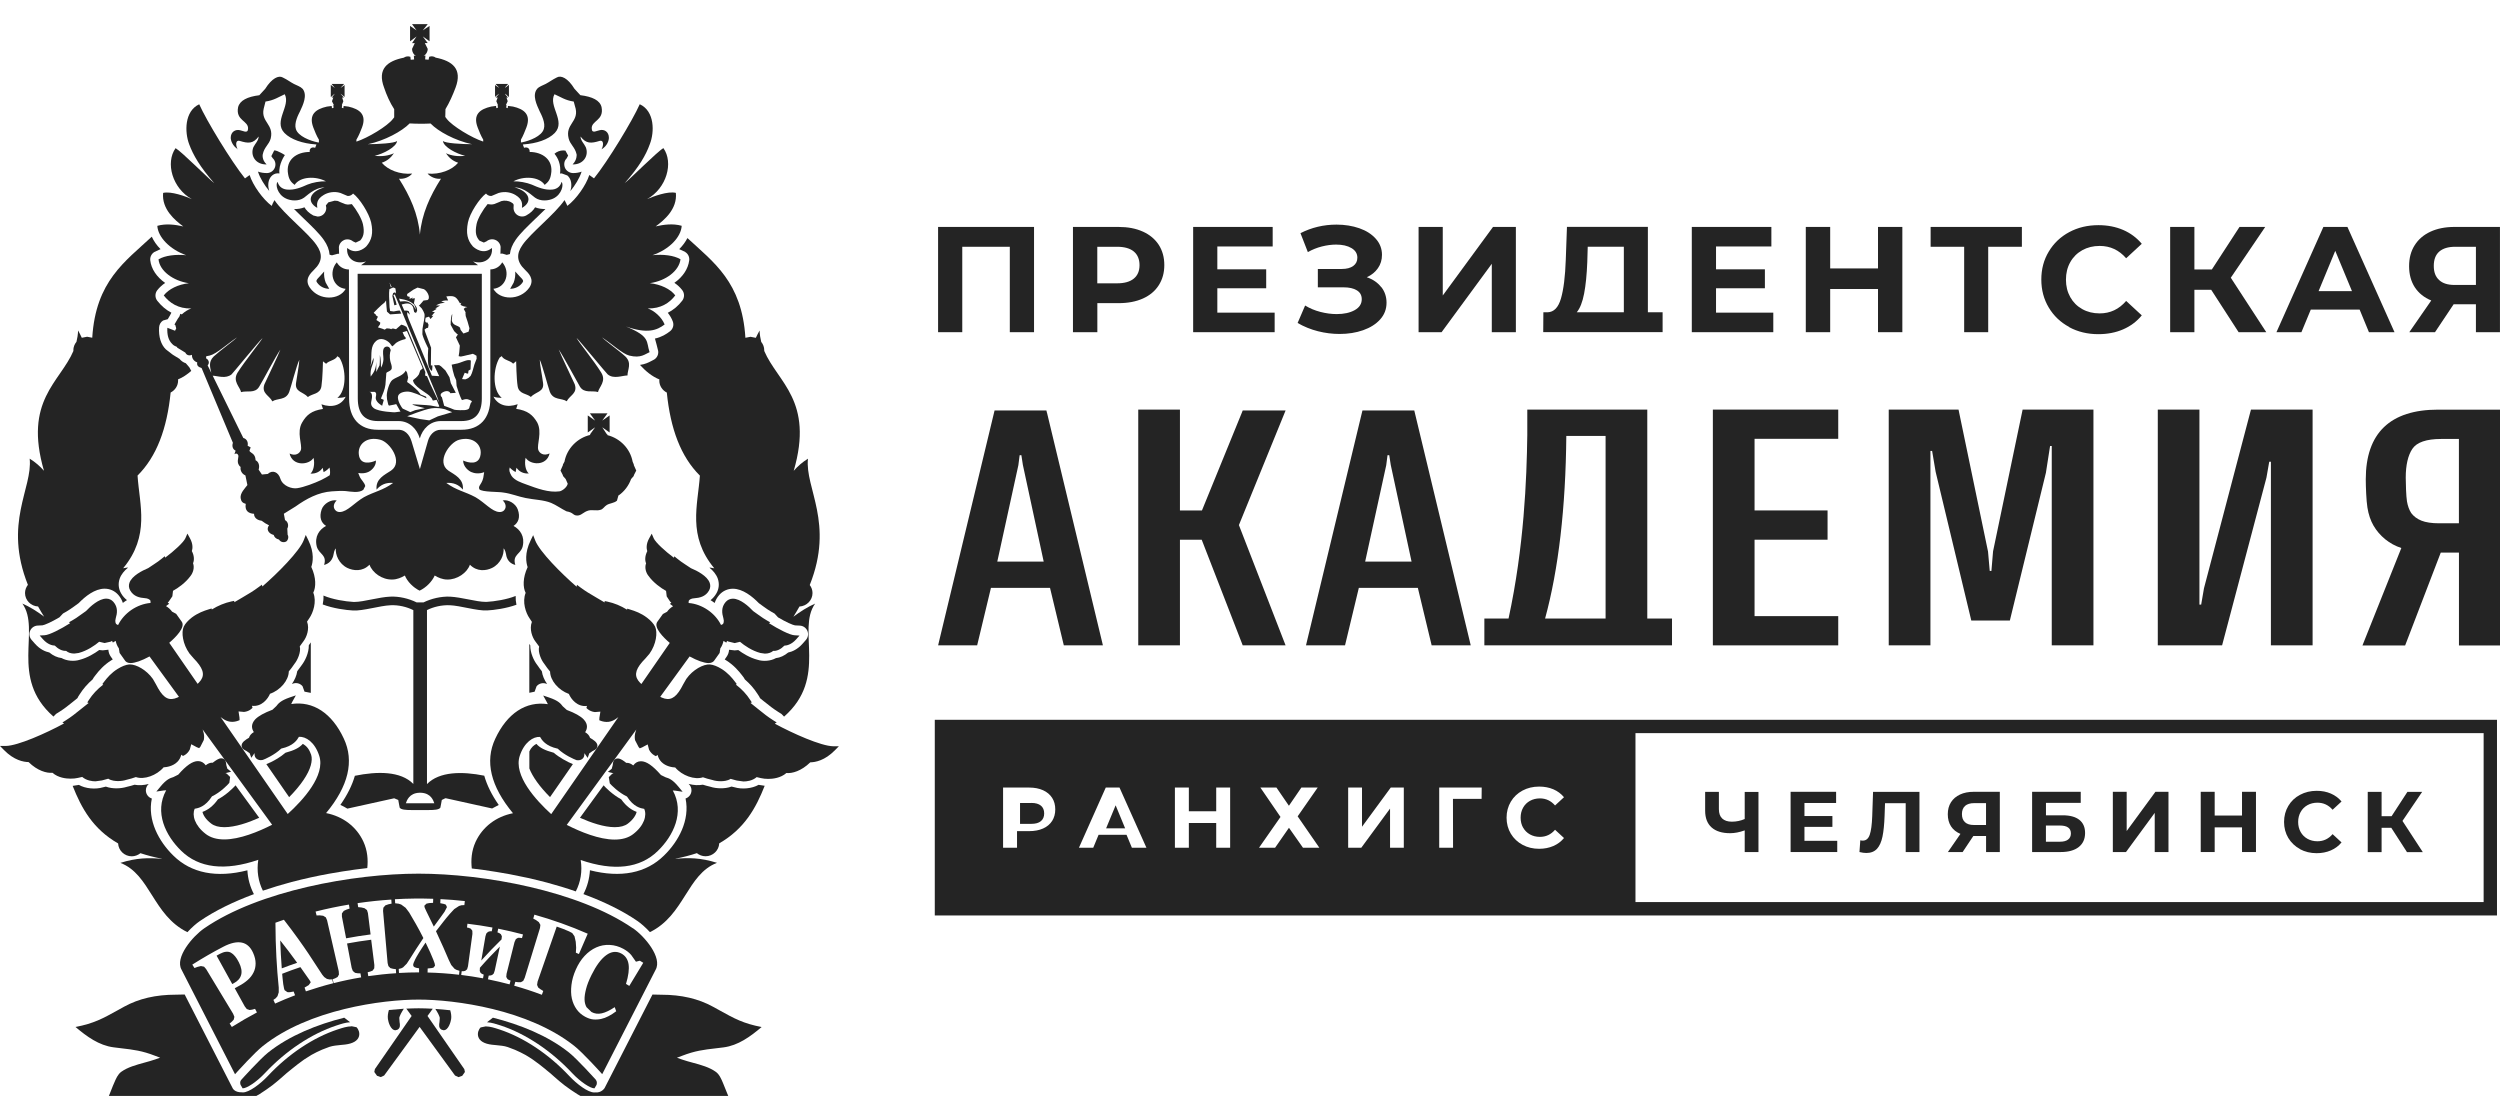
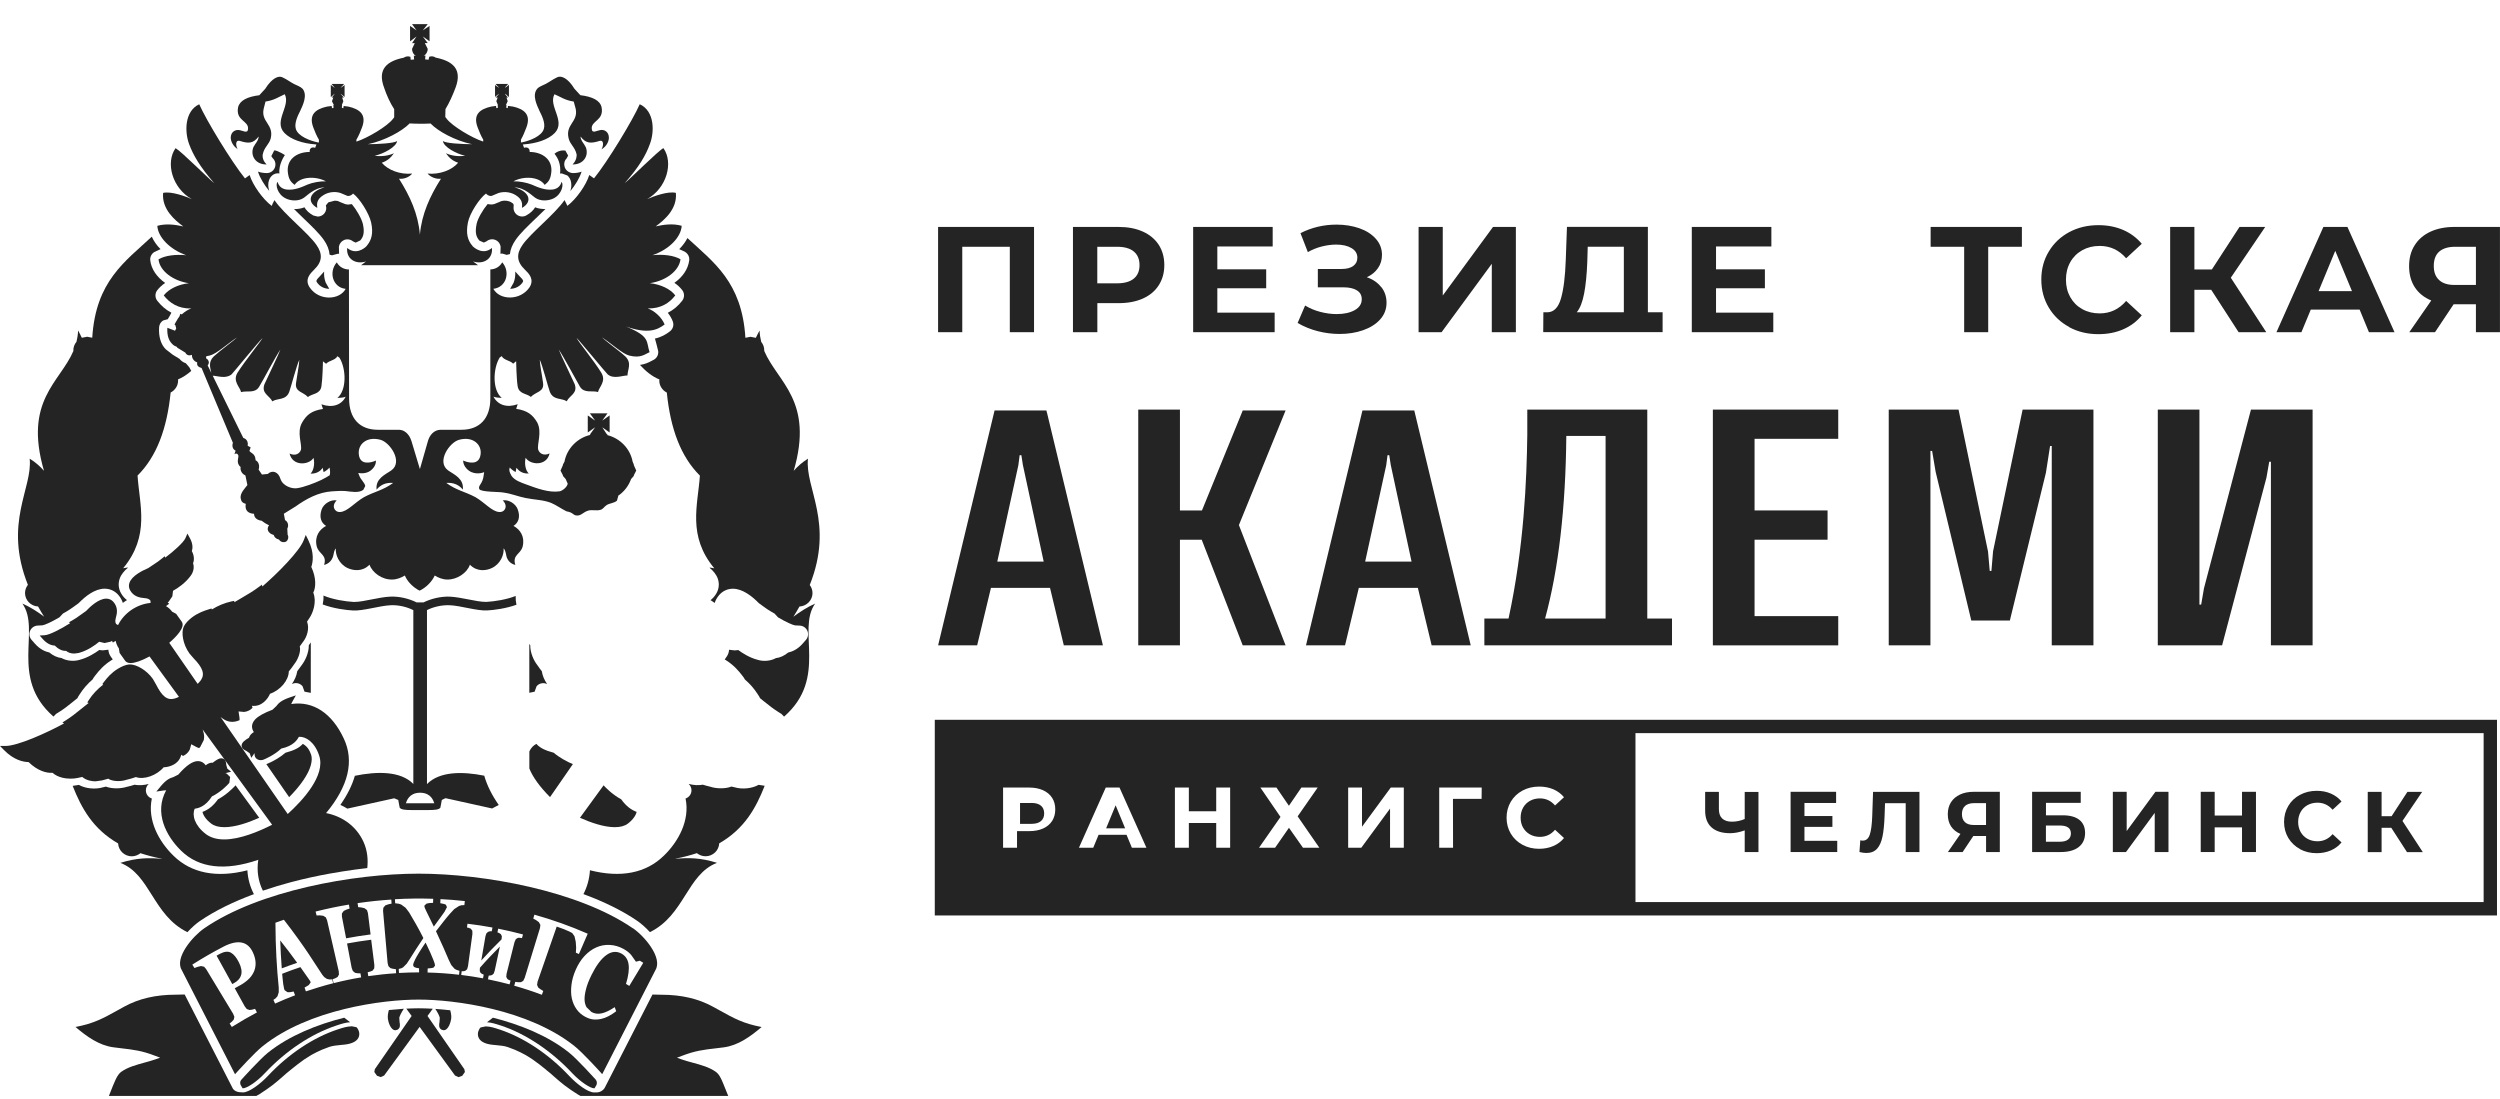
<svg xmlns="http://www.w3.org/2000/svg" width="207" height="91" viewBox="0 0 207 91" fill="none">
  <g clip-path="url('#clip0_52_6802')">
    <path d="M26.516 22.84C26.136 23.225 26.168 23.27 26.258 23.401C26.48 23.721 26.856 23.913 27.262 23.913L26.971 23.406C26.856 23.111 26.811 22.791 26.84 22.48L26.516 22.84Z" fill="#242424" />
    <path d="M42.238 23.913C42.651 23.913 43.032 23.721 43.258 23.401C43.343 23.275 43.38 23.221 43.004 22.857L42.66 22.48C42.684 22.791 42.643 23.111 42.529 23.406L42.238 23.918V23.913Z" fill="#242424" />
    <path d="M56.727 20.862C56.972 21.006 57.103 21.284 57.067 21.563C56.972 22.288 56.518 22.943 55.838 23.418C56.1 23.594 56.321 23.803 56.493 24.028C56.686 24.282 56.686 24.634 56.493 24.892C56.157 25.33 55.752 25.67 55.293 25.899C55.461 26.113 55.605 26.346 55.703 26.604C55.822 26.903 55.727 27.239 55.474 27.431C55.179 27.66 54.782 27.914 54.229 28.033L54.368 28.541L54.466 28.934C54.589 29.286 54.413 29.679 54.065 29.823L53.913 29.901C53.709 30.011 53.41 30.159 52.988 30.216C53.459 30.732 53.983 31.17 54.601 31.42L54.589 31.51C54.589 31.944 54.843 32.317 55.212 32.505C55.514 35.507 56.366 37.808 57.951 39.381C57.783 41.83 56.903 44.357 59.143 47.055L58.807 46.998L58.746 47.006C59.053 47.26 59.307 47.559 59.434 47.915C59.573 48.321 59.536 48.751 59.323 49.123C59.184 49.369 59.012 49.553 58.832 49.693L59.016 49.811L59.176 49.926C59.245 49.705 59.364 49.48 59.552 49.263C59.843 48.931 60.245 48.747 60.683 48.747C61.498 48.747 62.292 49.386 62.833 49.942L63.205 50.213C63.488 50.413 63.627 50.516 63.844 50.639L64.131 50.802L64.422 51.118C65.097 51.519 65.662 51.761 65.826 51.781L66.236 51.802C66.51 51.818 66.748 51.99 66.854 52.24C66.957 52.494 66.907 52.785 66.727 52.989L66.453 53.3C66.031 53.776 65.589 53.96 65.261 54.029C64.946 54.291 64.594 54.455 64.246 54.492C63.811 54.738 63.185 54.783 62.73 54.631C62.083 54.464 61.502 54.099 61.129 53.825L60.834 53.853L60.367 53.8C60.355 54.009 60.285 54.206 60.167 54.373L60.007 54.603L60.126 54.676C60.744 55.066 61.154 55.541 61.44 55.913L61.584 56.102L61.674 56.257C62.096 56.622 62.444 57.019 62.73 57.469L62.861 57.67L62.931 57.809L63.209 58.035C63.75 58.469 64.008 58.673 64.434 58.944L64.708 59.116L64.921 59.337C68.595 56.122 65.937 52.162 67.493 49.979C66.883 50.241 66.252 50.647 65.695 51.065C65.875 50.778 66.039 50.495 66.195 50.221C66.793 50.188 67.276 49.701 67.276 49.107C67.276 48.857 67.19 48.628 67.047 48.44C69.098 43.3 66.637 40.425 66.899 37.98C66.441 38.263 66.052 38.603 65.72 38.984C67.411 33.169 64.389 31.666 63.279 29.057V29.008C63.283 28.742 63.185 28.5 63.029 28.308C62.956 28.013 62.906 27.701 62.894 27.366C62.779 27.57 62.677 27.775 62.583 27.972L62.145 27.886L61.719 27.968C61.436 23.356 59.086 21.718 56.919 19.712C56.755 20.031 56.526 20.346 56.239 20.629L56.747 20.862H56.727Z" fill="#242424" />
    <path d="M44.384 18.065C44.646 17.816 44.912 17.558 45.162 17.308C44.855 17.312 44.564 17.267 44.306 17.165C44.175 17.394 43.95 17.631 43.577 17.836C43.348 17.967 43.065 17.955 42.844 17.811C42.623 17.668 42.5 17.414 42.524 17.152C42.545 16.898 42.549 16.886 42.332 16.755C42.103 16.612 41.779 16.575 41.505 16.653L41.345 16.726L40.931 16.894L40.788 16.923L40.702 16.931H40.661L40.538 16.919L40.374 16.898C39.994 17.349 39.551 18.098 39.461 18.549C39.314 19.302 39.437 19.622 39.699 19.925L40.063 20.084L40.284 19.982C40.485 19.814 40.764 19.765 41.009 19.863C41.255 19.962 41.423 20.183 41.452 20.445L41.435 21.01L41.517 20.998H41.599L41.959 21.104L42.221 21.035C42.262 20.649 42.418 20.256 42.696 19.859C43.049 19.343 43.696 18.721 44.384 18.061" fill="#242424" />
    <path d="M47.222 15.829C47.623 15.342 47.983 14.748 48.135 14.273L48.16 14.212C47.943 14.29 47.709 14.331 47.459 14.331C47.173 14.331 46.89 14.159 46.779 13.893C46.669 13.622 46.71 13.315 46.919 13.114L47.042 12.881L46.816 12.472L46.644 12.455C46.362 12.455 46.104 12.562 45.907 12.734L45.924 12.75C46.186 13.065 46.464 13.598 46.374 14.372L46.513 14.359L46.98 14.531C47.238 14.757 47.349 15.113 47.291 15.543L47.226 15.834L47.222 15.829Z" fill="#242424" />
    <path d="M62.812 64.984C62.255 65.299 61.44 65.373 60.814 65.185L60.572 65.127C60.265 65.242 59.941 65.271 59.696 65.271C59.384 65.271 59.065 65.226 58.811 65.14C58.578 65.087 58.377 65.029 58.197 64.972C57.832 65.041 57.419 65.017 57.017 64.906C57.161 65.037 57.255 65.226 57.255 65.435C57.255 65.754 57.05 66.024 56.764 66.115C57.14 67.92 56.174 69.681 54.974 70.844C53.504 72.29 51.419 72.712 48.847 72.057C48.806 72.745 48.63 73.408 48.315 74.018L48.307 74.031C49.978 74.649 51.522 75.39 52.799 76.27C53.066 76.455 53.442 76.778 53.815 77.18C56.686 75.771 56.878 72.397 59.368 71.442C58.017 71.016 56.972 71.008 55.932 71.111L55.94 71.098C56.583 70.971 57.169 70.816 57.701 70.64C57.898 70.799 58.144 70.898 58.422 70.898C59.028 70.898 59.524 70.418 59.552 69.829C61.641 68.629 62.591 66.905 63.316 65.062L62.837 64.988L62.808 64.98L62.812 64.984Z" fill="#242424" />
    <path d="M28.503 19.867C28.748 19.773 29.027 19.818 29.227 19.986L29.453 20.088L29.829 19.908C30.075 19.626 30.206 19.294 30.051 18.561C29.944 18.09 29.506 17.349 29.133 16.902L28.851 16.935H28.761L28.724 16.927L28.658 16.915L28.576 16.898L28.171 16.735L27.946 16.636L27.712 16.616L27.188 16.755L26.983 17.005L27.016 17.218C27.016 17.615 26.697 17.939 26.295 17.93L25.947 17.844C25.57 17.64 25.341 17.398 25.21 17.165C24.948 17.271 24.653 17.316 24.346 17.312C24.596 17.562 24.862 17.816 25.124 18.07C25.812 18.729 26.459 19.351 26.819 19.875C27.106 20.285 27.258 20.69 27.29 21.088L27.487 21.141L27.991 21.006L28.077 21.018L28.06 20.457C28.089 20.195 28.261 19.97 28.507 19.871" fill="#242424" />
    <path d="M23.138 14.367C23.044 13.594 23.588 12.84 23.588 12.84C23.588 12.84 22.99 12.451 22.708 12.451L22.466 12.93L22.577 13.094C22.79 13.29 22.863 13.594 22.761 13.868C22.659 14.142 22.401 14.322 22.114 14.331C21.836 14.331 21.582 14.29 21.356 14.208L21.381 14.273C21.528 14.732 21.889 15.326 22.29 15.809L22.229 15.535C22.171 15.109 22.278 14.752 22.54 14.523C22.708 14.38 22.929 14.322 23.146 14.363" fill="#242424" />
    <path d="M2.302 48.435C2.162 48.624 2.072 48.853 2.072 49.103C2.072 49.701 2.555 50.188 3.153 50.217C3.305 50.495 3.473 50.774 3.653 51.06C3.096 50.639 2.461 50.237 1.851 49.975C3.411 52.158 0.749 56.118 4.427 59.333L4.64 59.112L4.914 58.94C5.34 58.669 5.594 58.469 6.135 58.031L6.413 57.805L6.483 57.666L6.614 57.465C6.9 57.015 7.249 56.618 7.67 56.253L7.76 56.098L7.904 55.909C8.186 55.536 8.596 55.062 9.218 54.672L9.337 54.599L9.173 54.369C9.055 54.202 8.985 54.005 8.973 53.796L8.51 53.849L8.215 53.821C7.842 54.095 7.257 54.459 6.614 54.627C6.159 54.779 5.529 54.734 5.099 54.488C4.75 54.447 4.398 54.288 4.083 54.025C3.755 53.956 3.313 53.772 2.891 53.296L2.617 52.985C2.433 52.78 2.388 52.49 2.49 52.236C2.592 51.986 2.834 51.814 3.108 51.798L3.518 51.777C3.682 51.757 4.243 51.515 4.922 51.114L5.217 50.798L5.504 50.635C5.721 50.512 5.856 50.409 6.143 50.209L6.515 49.938C7.056 49.381 7.846 48.743 8.665 48.743C9.104 48.743 9.505 48.927 9.796 49.259C9.984 49.476 10.103 49.697 10.172 49.922L10.328 49.807L10.512 49.689C10.332 49.549 10.16 49.369 10.021 49.119C9.808 48.743 9.771 48.313 9.91 47.911C10.033 47.559 10.291 47.256 10.598 47.002L10.533 46.994L10.197 47.051C12.433 44.352 11.553 41.822 11.389 39.377C12.97 37.8 13.825 35.503 14.129 32.501C14.493 32.313 14.747 31.944 14.747 31.506L14.739 31.416C15.14 31.252 15.5 31.002 15.836 30.711L15.681 30.421L15.386 30.077C15.181 30.011 14.997 29.884 14.861 29.712L14.313 29.376L14.19 29.282L13.731 28.926C13.33 28.537 13.121 27.89 13.174 27.091C13.191 26.866 13.309 26.657 13.502 26.538L13.891 26.428L14.079 26.108L14.19 25.891C13.752 25.666 13.363 25.334 13.023 24.904C12.822 24.646 12.822 24.286 13.023 24.028C13.199 23.803 13.42 23.602 13.674 23.426C12.978 22.939 12.519 22.271 12.441 21.55C12.413 21.272 12.548 21.006 12.785 20.863L13.293 20.629C12.974 20.314 12.732 19.962 12.568 19.597C10.365 21.657 7.928 23.266 7.638 27.963L7.212 27.882L6.773 27.968C6.679 27.771 6.581 27.566 6.466 27.361C6.454 27.697 6.405 28.009 6.331 28.303C6.171 28.496 6.073 28.738 6.073 29.004L6.081 29.053C4.968 31.662 1.949 33.16 3.641 38.98C3.305 38.599 2.916 38.259 2.457 37.976C2.719 40.421 0.262 43.296 2.314 48.435" fill="#242424" />
    <path d="M9.779 69.833C9.808 70.422 10.303 70.902 10.91 70.902C11.184 70.902 11.434 70.799 11.63 70.644C12.167 70.82 12.748 70.975 13.395 71.102V71.115C12.363 71.012 11.315 71.02 9.968 71.446C12.458 72.405 12.646 75.775 15.517 77.184C15.889 76.778 16.27 76.455 16.532 76.275C17.814 75.394 19.358 74.653 21.025 74.034L21.017 74.022C20.701 73.412 20.521 72.749 20.484 72.061C17.916 72.716 15.828 72.294 14.358 70.848C13.162 69.685 12.191 67.924 12.572 66.118C12.286 66.028 12.077 65.758 12.077 65.439C12.077 65.226 12.171 65.037 12.318 64.91C11.917 65.021 11.499 65.046 11.139 64.976C10.959 65.037 10.758 65.091 10.525 65.144C10.267 65.226 9.947 65.275 9.64 65.275C9.394 65.275 9.075 65.246 8.764 65.132L8.526 65.189C7.896 65.377 7.085 65.303 6.528 64.988L6.495 64.996L6.016 65.07C6.745 66.917 7.691 68.637 9.779 69.837" fill="#242424" />
    <path d="M13.027 18.7C13.076 19.622 14.051 20.649 15.418 21.133C14.546 21.047 13.662 21.153 13.125 21.473C13.223 22.431 14.321 23.254 15.639 23.451C14.755 23.549 13.969 23.93 13.559 24.462C14.046 25.085 14.755 25.568 15.84 25.543C15.59 25.625 15.304 25.797 15.054 26.031L14.931 25.982L14.878 26.129V26.166L14.706 26.416L14.444 26.87L14.518 26.919L14.591 27.19L14.493 27.386L13.858 27.14C13.821 27.71 13.948 28.177 14.247 28.467C14.468 28.725 14.73 28.688 14.657 28.774L15.345 29.196C15.467 29.454 15.717 29.454 15.893 29.381V29.43C15.893 29.7 16.082 29.925 16.332 30.007C16.282 30.232 16.381 30.38 16.692 30.474L19.284 36.666C19.186 36.957 19.284 37.219 19.509 37.313L19.411 37.608C19.509 37.534 19.661 37.51 19.735 37.718C19.784 37.866 19.509 38.345 19.923 38.664C19.874 38.947 20.026 39.242 20.32 39.365L20.484 40.163C20.296 40.421 19.874 40.814 19.923 41.24C19.972 41.547 20.095 41.646 20.349 41.719C20.251 42.276 20.562 42.518 21.033 42.542C21.033 42.948 21.422 43.095 21.668 43.12C21.905 43.292 22.003 43.366 22.278 43.497C22.028 43.796 22.204 44.172 22.663 44.295C22.712 44.467 22.839 44.615 23.101 44.676C23.253 44.922 23.527 44.922 23.687 44.848C23.785 44.799 23.961 44.516 23.814 44.271L23.789 43.767C23.941 43.492 23.814 43.165 23.601 43.067L23.502 42.538C23.863 42.317 24.313 42.031 24.473 41.936C25.357 41.306 26.353 40.757 27.487 40.683C27.774 40.659 28.31 40.634 28.609 40.659C29.068 40.708 29.706 40.843 30.079 40.56L30.243 40.245C30.194 39.962 29.883 39.717 29.78 39.459L29.662 39.164C29.981 39.221 30.28 39.176 30.468 39.09C30.665 39.017 31.152 38.66 31.128 38.132C30.738 38.316 29.809 38.562 29.711 37.628C29.608 36.809 30.345 36.105 31.492 36.412C32.278 36.608 33.421 38.255 32.377 38.967C31.865 39.311 31.078 39.643 31.181 40.54C31.517 40.135 31.967 39.934 32.553 39.987C31.693 40.614 31.033 40.687 30.137 41.166C29.35 41.621 28.765 42.37 28.154 42.395C27.683 42.42 27.421 41.867 27.88 41.437C27.417 41.339 26.807 41.695 26.635 42.174C26.41 42.825 26.586 43.288 27 43.546C26.439 43.841 26.029 44.422 26.226 45.245C26.414 45.917 27.098 45.917 26.836 46.777C27.221 46.679 27.471 46.421 27.585 46.052C27.634 45.794 27.683 45.528 27.806 45.405C27.757 45.921 28.056 46.683 28.765 47.027C29.252 47.26 30.014 47.358 30.595 46.756C30.837 47.432 31.644 48.01 32.479 47.985C32.86 47.985 33.237 47.825 33.523 47.653C33.724 48.157 34.232 48.661 34.744 48.906C35.268 48.661 35.776 48.157 35.993 47.653C36.267 47.825 36.652 47.985 37.025 47.985C37.836 48.01 38.683 47.432 38.908 46.756C39.494 47.358 40.252 47.264 40.739 47.027C41.447 46.683 41.746 45.921 41.697 45.405C41.832 45.528 41.886 45.798 41.931 46.052C42.029 46.421 42.279 46.683 42.668 46.777C42.406 45.917 43.102 45.917 43.278 45.245C43.475 44.422 43.065 43.841 42.52 43.546C42.918 43.288 43.106 42.825 42.868 42.174C42.697 41.695 42.082 41.334 41.624 41.437C42.082 41.867 41.837 42.42 41.349 42.395C40.739 42.37 40.153 41.621 39.367 41.166C38.47 40.687 37.811 40.614 36.951 39.987C37.537 39.938 37.999 40.135 38.323 40.54C38.421 39.643 37.639 39.311 37.127 38.967C36.091 38.255 37.225 36.608 38.024 36.412C39.158 36.105 39.908 36.809 39.793 37.628C39.67 38.562 38.761 38.316 38.347 38.132C38.347 38.66 38.835 39.017 39.035 39.09C39.269 39.201 39.699 39.254 40.088 39.094L40.055 39.311C39.981 40.106 39.543 40.184 39.691 40.511C39.904 40.757 41.3 40.708 41.673 40.782C42.332 40.867 42.893 41.113 43.528 41.236C44.236 41.383 44.998 41.383 45.637 41.642C46.046 41.813 46.509 42.145 46.906 42.338C47.517 42.44 47.418 42.686 47.803 42.686C48.151 42.686 48.291 42.391 48.741 42.268C49.052 42.194 49.4 42.313 49.712 42.215C49.937 42.17 50.035 41.932 50.248 41.809C50.498 41.662 50.846 41.662 51.084 41.457L51.215 40.99L51.223 41.023C51.694 40.691 52.058 40.212 52.255 39.663L52.48 39.406V39.356L52.681 38.963L52.48 38.509V38.46L52.382 38.226C52.185 37.161 51.358 36.301 50.301 36.031V35.982H50.277L50.211 35.904L49.867 35.38L50.477 35.81V34.397L49.867 34.827L50.301 34.225H48.843L49.278 34.827L48.667 34.397V35.81L49.278 35.38L48.843 35.982L48.892 36.007C47.807 36.252 46.939 37.137 46.739 38.226L46.611 38.46V38.509L46.411 38.963L46.611 39.356V39.406L46.837 39.663L47.009 40.057C46.906 40.446 46.431 40.683 46.325 40.683C45.44 40.81 44.457 40.438 43.556 40.106C43.155 39.958 42.623 39.786 42.357 39.406C42.197 39.123 42.127 38.951 42.205 38.705C42.307 38.828 42.467 38.963 42.692 39.086L42.766 38.726C42.991 39.057 43.352 39.233 43.786 39.205C43.524 38.984 43.401 38.406 43.524 37.903C43.888 38.505 45.256 38.627 45.506 37.546C44.994 37.78 44.67 37.522 44.572 37.256C44.425 36.826 44.92 35.781 44.474 34.966C44.114 34.364 43.7 33.996 42.742 33.852L42.864 33.468C41.98 33.787 41.218 33.541 40.858 32.841C41.03 32.915 41.292 32.939 41.542 32.939C40.76 32.313 40.809 30.531 41.37 29.61L41.542 29.487C41.714 29.831 42.23 29.831 42.488 30.113L42.737 29.909C42.737 29.909 42.762 31.367 42.86 31.969C42.959 32.644 43.618 32.571 43.954 32.865C44.355 32.435 45.076 32.46 44.965 31.711C44.867 30.961 44.715 30.29 44.691 29.786C44.916 30.241 45.35 31.948 45.526 32.44C45.813 33.164 46.526 32.943 46.923 33.226C47.185 32.718 47.848 32.575 47.586 31.813C47.508 31.616 46.423 29.368 46.263 28.938C46.648 29.491 47.697 31.469 48.02 32.018C48.381 32.595 49.04 32.313 49.515 32.46C49.601 32.042 50.236 31.563 49.773 30.838C49.187 29.88 47.82 28.209 47.742 27.98C48.016 28.238 50.146 30.838 50.309 30.99C50.805 31.42 51.53 31.088 51.956 31.088C51.956 30.609 52.345 30.069 51.78 29.516C51.268 29.037 50.096 28.213 49.851 27.931C50.633 28.459 51.559 29.307 52.103 29.442C53.074 29.688 53.422 29.307 53.786 29.159C53.487 28.287 53.885 27.878 51.829 27.034C53.61 27.66 54.397 27.349 55.031 26.866C54.781 26.239 54.143 25.711 53.635 25.539C54.72 25.564 55.441 25.081 55.912 24.458C55.514 23.93 54.716 23.549 53.807 23.447C55.15 23.25 56.223 22.427 56.346 21.469C55.809 21.149 54.929 21.039 54.028 21.129C55.437 20.645 56.395 19.617 56.444 18.696C55.711 18.487 54.945 18.598 54.29 18.745C54.978 18.242 56.096 17.32 55.961 15.969C55.301 15.809 54.093 16.264 53.581 16.485C55.199 15.588 55.785 13.467 54.929 12.263C54.417 12.557 52.099 14.892 51.726 15.162C52.922 13.811 53.483 12.84 53.807 11.931C54.196 10.936 54.216 9.203 52.971 8.63C52.386 9.957 50.326 13.36 49.183 14.769L48.794 14.49C48.52 15.35 47.713 16.489 46.976 17.046C46.939 16.972 46.865 16.771 46.743 16.567C45.956 17.721 43.929 19.306 43.266 20.277C42.754 21.002 42.754 21.653 43.462 22.329C43.749 22.611 44.298 23.115 43.827 23.815C43.053 24.921 41.357 24.859 40.85 23.913C41.947 23.795 42.271 22.492 41.583 21.718C41.39 22.079 41.017 22.3 40.6 22.308V32.992C40.6 34.639 39.727 35.585 38.204 35.585H36.496C35.911 35.585 35.563 36.064 35.436 36.506L34.768 38.84L34.068 36.518C34.002 36.301 33.728 35.585 32.995 35.585H31.287C29.772 35.585 28.904 34.643 28.904 32.992L28.892 22.312C28.466 22.312 28.081 22.087 27.888 21.723C27.2 22.497 27.528 23.803 28.621 23.918C28.109 24.863 26.418 24.925 25.656 23.819C25.169 23.119 25.73 22.615 26.005 22.333C26.713 21.657 26.713 21.006 26.201 20.281C25.542 19.31 23.511 17.73 22.724 16.571C22.601 16.776 22.528 16.976 22.499 17.05C21.766 16.497 20.943 15.354 20.668 14.495L20.284 14.773C19.149 13.364 17.081 9.961 16.495 8.634C15.263 9.208 15.287 10.94 15.66 11.935C15.996 12.844 16.557 13.815 17.74 15.166C17.368 14.896 15.05 12.562 14.538 12.267C13.682 13.471 14.264 15.592 15.885 16.489C15.39 16.268 14.165 15.813 13.506 15.973C13.379 17.324 14.493 18.246 15.177 18.749C14.518 18.602 13.756 18.491 13.023 18.7M17.061 29.618L17.081 29.495L17.343 29.446C17.929 29.311 18.838 28.463 19.624 27.935C19.35 28.218 18.203 29.041 17.691 29.52C17.22 29.987 17.417 30.453 17.495 30.871L17.605 31.105C18.039 31.129 18.691 31.387 19.174 30.998C19.325 30.847 21.451 28.246 21.741 27.988C21.631 28.218 20.284 29.888 19.673 30.847C19.227 31.571 19.886 32.051 19.96 32.468C20.447 32.321 21.107 32.603 21.455 32.026C21.795 31.477 22.827 29.495 23.216 28.946C23.064 29.376 21.971 31.625 21.893 31.821C21.631 32.583 22.29 32.726 22.552 33.234C22.954 32.952 23.674 33.173 23.949 32.448C24.121 31.956 24.559 30.249 24.784 29.794C24.759 30.298 24.612 30.974 24.51 31.719C24.407 32.468 25.12 32.444 25.493 32.874C25.857 32.579 26.516 32.653 26.615 31.977C26.713 31.371 26.742 29.917 26.742 29.917L27 30.122C27.249 29.839 27.761 29.839 27.933 29.495L28.109 29.618C28.671 30.539 28.72 32.317 27.933 32.947C28.159 32.947 28.445 32.923 28.621 32.849C28.273 33.549 27.499 33.795 26.615 33.476L26.742 33.861C25.783 34.004 25.37 34.373 25.022 34.974C24.534 35.785 25.046 36.83 24.911 37.264C24.813 37.534 24.485 37.792 23.977 37.554C24.227 38.636 25.599 38.513 25.959 37.911C26.086 38.414 25.959 38.992 25.71 39.213C26.136 39.238 26.496 39.066 26.717 38.734L26.795 39.094C27.028 38.971 27.18 38.836 27.278 38.714C27.315 38.836 27.364 39.115 27.303 39.348C27.118 39.475 26.914 39.578 26.594 39.745C26.082 39.991 25.149 40.347 24.612 40.421C24.178 40.495 23.416 40.249 23.22 39.647C23.048 39.07 22.556 38.886 22.171 39.242L21.688 39.291L21.414 38.886C21.512 38.595 21.438 38.234 21.164 38.111C21.139 37.534 20.775 37.534 20.652 37.337L20.754 37.043L20.505 36.907C20.554 36.662 20.48 36.359 20.144 36.26L17.192 30.253C17.38 30.056 17.278 29.774 17.069 29.679V29.63L17.061 29.618Z" fill="#242424" />
    <path d="M19.681 12.365C19.485 12.009 19.509 11.566 19.845 11.665C20.554 11.886 20.955 11.91 21.414 11.304C21.414 11.64 21.115 11.91 20.98 12.189C20.705 12.889 21.168 13.639 22.077 13.614C21.663 13.233 21.754 12.791 21.754 12.791C21.877 12.164 22.278 11.984 22.417 11.456C22.691 10.289 21.594 10.104 21.831 9.011L21.983 8.409C22.691 8.307 23.076 8.028 23.576 7.803C24.088 8.773 22.618 10.031 23.551 11.009C24.088 11.562 25.083 11.882 26.119 11.955L26.201 11.968L26.095 12.238C25.82 12.14 25.607 12.287 25.644 12.582C24.571 12.582 23.625 13.213 23.858 14.437C23.936 14.892 24.108 15.088 24.395 15.309C24.846 14.609 26.14 14.56 26.987 15.014C26.524 14.994 25.865 15.113 25.456 15.285C24.981 15.498 24.37 15.768 23.736 15.694C23.297 15.641 23.072 15.375 22.986 15.064C22.786 15.236 22.937 16.096 23.682 16.44C24.055 16.624 24.718 16.698 25.177 16.366C25.349 16.268 26.037 15.518 26.873 15.518C25.665 15.834 25.325 16.694 26.271 17.214C26.234 16.919 26.185 16.513 26.795 16.149C27.131 15.936 27.667 15.813 28.187 15.977L28.773 16.223C29.035 16.247 29.162 16.1 29.235 16.026C29.772 16.419 30.554 17.648 30.73 18.418C30.919 19.302 30.784 19.88 30.333 20.396C30.181 20.559 29.461 21.133 28.748 20.531C28.65 21.403 29.412 21.931 30.308 21.649L29.899 21.956H39.58L39.17 21.649C40.067 21.931 40.829 21.403 40.731 20.531C40.022 21.133 39.31 20.555 39.146 20.396C38.695 19.88 38.573 19.302 38.745 18.418C38.896 17.644 39.707 16.419 40.239 16.026C40.313 16.1 40.44 16.247 40.702 16.223L41.288 15.977C41.824 15.817 42.344 15.94 42.684 16.149C43.294 16.513 43.245 16.919 43.217 17.214C44.15 16.698 43.827 15.838 42.606 15.518C43.442 15.518 44.126 16.268 44.302 16.366C44.76 16.698 45.424 16.624 45.809 16.44C46.542 16.096 46.693 15.236 46.493 15.064C46.419 15.371 46.181 15.641 45.76 15.694C45.125 15.768 44.511 15.498 44.027 15.285C43.618 15.117 42.954 14.994 42.508 15.014C43.343 14.56 44.638 14.609 45.1 15.309C45.375 15.088 45.551 14.896 45.624 14.437C45.858 13.209 44.887 12.582 43.855 12.582C43.88 12.291 43.667 12.144 43.393 12.238L43.29 11.968L43.368 11.955C44.416 11.882 45.399 11.562 45.936 11.009C46.869 10.027 45.375 8.773 45.911 7.803C46.423 8.024 46.796 8.307 47.504 8.409L47.668 9.011C47.893 10.104 46.796 10.289 47.082 11.456C47.209 11.984 47.607 12.164 47.746 12.791C47.746 12.791 47.795 13.233 47.41 13.614C48.307 13.639 48.782 12.889 48.503 12.189C48.377 11.906 48.069 11.636 48.069 11.304C48.528 11.91 48.942 11.886 49.654 11.665C49.978 11.566 50.002 12.009 49.806 12.365C50.293 12.082 50.416 11.616 50.416 11.407C50.416 10.915 50.031 10.682 49.658 10.78C49.445 10.805 49.023 11.087 48.999 10.682C48.913 9.982 50.031 10.006 49.81 8.876C49.683 8.311 49.048 8.004 48.053 7.881L47.566 7.352C47.017 6.456 46.456 6.222 46.12 6.406C45.719 6.603 45.51 6.775 45.186 6.947C44.924 7.082 44.65 7.16 44.478 7.352C44.04 7.881 44.453 8.704 44.678 9.203C44.826 9.502 45.19 10.178 45.027 10.678C44.855 11.28 43.843 11.661 43.233 11.783L43.135 11.796V11.562C43.311 11.255 43.458 10.887 43.585 10.555C43.995 9.474 43.384 9.031 42.475 8.823L42.086 8.773H42.062L42.037 8.958L41.914 8.917L41.939 8.7H41.89L42.037 8.38L41.939 8.073H42.066L42.017 8.024L41.865 7.852L41.816 7.754L41.914 7.827L42.066 7.979L42.139 8.028V7.021L42.066 7.082L41.914 7.205L41.816 7.279L41.865 7.18L42.017 7.021L42.066 6.947H41.042L41.091 7.021L41.251 7.18L41.329 7.279L41.226 7.205L41.038 7.082L40.989 7.021V8.028L41.038 7.979L41.226 7.827L41.329 7.754L41.251 7.852L41.091 8.024L41.042 8.073H41.206L41.095 8.38L41.23 8.7H41.206L41.23 8.917L41.095 8.958L41.071 8.773H41.046L40.673 8.823C39.748 9.031 39.138 9.474 39.551 10.555C39.674 10.887 39.826 11.255 40.01 11.562V11.722C39.089 11.427 37.434 10.436 36.984 9.834L36.873 9.687H36.869L36.885 9.036C37.209 8.507 37.495 7.856 37.721 7.254C38.306 5.698 37.446 5.043 36.075 4.772C35.939 4.674 35.763 4.625 35.538 4.699L35.489 4.944L35.202 4.92L35.227 4.6L35.075 4.625C35.276 4.527 35.415 4.293 35.415 4.048L35.178 3.568H35.415L35.006 3.016L35.567 3.417V2.147L35.006 2.516L35.415 2H34.117L34.49 2.516L33.953 2.147V3.421L34.49 3.02L34.117 3.573H34.342L34.117 4.052C34.117 4.297 34.244 4.531 34.441 4.629L34.264 4.605L34.289 4.924L34.006 4.949L33.982 4.703C33.757 4.629 33.581 4.678 33.433 4.777C32.078 5.047 31.218 5.702 31.803 7.258C32.004 7.86 32.291 8.511 32.639 9.04V9.715L32.54 9.838C32.102 10.44 30.435 11.431 29.51 11.726V11.566C29.698 11.259 29.846 10.891 29.973 10.559C30.382 9.478 29.772 9.036 28.851 8.827L28.478 8.778H28.453L28.429 8.962L28.302 8.921L28.326 8.704H28.302L28.429 8.384L28.331 8.077H28.482L28.433 8.028L28.281 7.856L28.195 7.758L28.306 7.832L28.482 7.983L28.531 8.032V7.025L28.482 7.086L28.306 7.209L28.195 7.283L28.281 7.185L28.433 7.025L28.482 6.951H27.462L27.511 7.025L27.647 7.185L27.724 7.283L27.622 7.209L27.462 7.086L27.389 7.025V8.032L27.462 7.983L27.622 7.832L27.724 7.758L27.647 7.856L27.511 8.028L27.462 8.077H27.597L27.487 8.384L27.647 8.704H27.597L27.622 8.921L27.487 8.962L27.462 8.778H27.438L27.065 8.827C26.144 9.036 25.534 9.478 25.943 10.559C26.07 10.891 26.217 11.259 26.406 11.566V11.8L26.303 11.787C25.693 11.665 24.674 11.28 24.497 10.682C24.338 10.182 24.698 9.502 24.846 9.208C25.079 8.708 25.48 7.885 25.058 7.357C24.87 7.16 24.596 7.086 24.338 6.951C24.014 6.783 23.814 6.607 23.404 6.411C23.08 6.226 22.519 6.46 21.958 7.357L21.471 7.885C20.488 8.008 19.853 8.315 19.714 8.88C19.493 10.01 20.611 9.986 20.537 10.686C20.513 11.091 20.079 10.809 19.878 10.784C19.493 10.686 19.104 10.919 19.104 11.411C19.104 11.62 19.243 12.086 19.714 12.369M33.92 10.219C34.449 10.252 35.133 10.256 35.653 10.227C36.283 10.883 37.684 11.644 39.08 11.939C38.27 11.939 36.849 11.865 36.672 11.669C36.721 12.172 37.807 12.742 38.515 12.897C37.934 12.975 37.381 12.897 36.922 12.688C37.172 13.045 37.459 13.319 37.934 13.475C37.434 14.077 36.41 14.47 35.403 14.372C35.653 14.666 36.111 14.851 36.513 14.797C35.599 16.239 34.92 17.713 34.768 19.429C34.625 17.713 33.949 16.239 33.036 14.797C33.445 14.847 33.896 14.666 34.129 14.372C33.11 14.47 32.123 14.077 31.611 13.475C32.086 13.315 32.372 13.045 32.618 12.688C32.172 12.897 31.611 12.975 31.025 12.897C31.734 12.742 32.831 12.172 32.88 11.669C32.696 11.865 31.275 11.939 30.464 11.939C31.86 11.648 33.282 10.87 33.916 10.223" fill="#242424" />
    <path d="M19.968 89.416C19.927 89.482 19.841 89.6 19.915 89.817L20.087 90.112H20.112C20.423 90.112 21.226 89.609 21.934 88.855C23.674 87 25.779 85.599 27.856 84.911L27.921 84.891C28.212 84.793 28.601 84.666 28.99 84.641L28.503 84.264C26.275 84.825 23.977 85.735 22.2 87.151C21.512 87.7 19.985 89.4 19.968 89.42" fill="#242424" />
    <path d="M29.101 84.981C28.736 84.981 28.326 85.116 28.028 85.215L27.962 85.235C25.939 85.903 23.887 87.27 22.184 89.084C21.545 89.764 20.628 90.452 20.112 90.452L20.034 90.444C19.399 90.46 19.256 90.088 19.256 90.088L15.291 82.344C15.046 82.348 14.804 82.36 14.55 82.36C12.896 82.36 11.499 82.684 10.275 83.355L9.722 83.662C8.526 84.326 7.769 84.743 6.253 85.034C7.183 85.825 8.199 86.562 9.399 86.717C9.636 86.75 9.853 86.771 10.058 86.799C11.049 86.914 11.761 87 12.83 87.414L13.26 87.577L12.826 87.729C12.548 87.827 12.245 87.905 11.954 87.987C11.274 88.175 10.57 88.364 10.041 88.745C9.755 88.953 9.599 89.322 9.448 89.678L9.358 89.883L9.046 90.669C8.96 90.886 8.874 91.071 8.776 91.247L8.612 91.488L8.42 91.71L8.199 91.906C7.891 92.131 7.584 92.316 7.318 92.459L6.81 92.733C7.06 92.713 7.306 92.692 7.556 92.672C7.842 92.651 8.125 92.623 8.407 92.586L8.985 92.488C9.235 92.434 9.485 92.381 9.734 92.311L10.185 92.18L10.713 92.008C11.082 91.886 11.463 91.759 11.852 91.656C12.081 91.599 12.306 91.554 12.54 91.513L13.047 91.447L13.604 91.427L14.219 91.443L14.902 91.509L15.668 91.624L16.52 91.796C16.79 91.845 17.061 91.849 17.347 91.857H17.36C17.736 91.857 18.166 91.853 18.572 91.791C19.088 91.746 19.546 91.566 19.976 91.386C20.259 91.263 20.529 91.132 20.804 90.985C21.041 90.858 21.275 90.718 21.504 90.583C21.868 90.354 22.216 90.112 22.565 89.85C22.868 89.613 23.142 89.379 23.404 89.146C23.609 88.953 23.834 88.773 24.051 88.597L24.182 88.491C24.489 88.245 24.821 87.979 25.181 87.729C25.382 87.594 25.583 87.467 25.792 87.344C26.066 87.188 26.353 87.049 26.672 86.91C26.869 86.828 27.069 86.754 27.274 86.681C27.577 86.582 27.913 86.554 28.241 86.521L28.576 86.488C29.219 86.41 29.621 86.177 29.723 85.808C29.805 85.522 29.682 85.21 29.522 85.055L29.105 84.969L29.101 84.981Z" fill="#242424" />
    <path d="M47.115 87.151C45.342 85.739 43.041 84.829 40.813 84.264L40.325 84.641C40.715 84.666 41.103 84.797 41.394 84.891L41.46 84.911C43.536 85.599 45.637 87 47.377 88.855C48.086 89.609 48.889 90.112 49.2 90.112H49.224L49.396 89.822C49.466 89.6 49.384 89.482 49.319 89.383C49.314 89.383 47.799 87.696 47.111 87.147" fill="#242424" />
    <path d="M59.258 86.803C59.462 86.779 59.679 86.754 59.917 86.722C61.117 86.566 62.132 85.829 63.062 85.038C61.547 84.748 60.793 84.33 59.597 83.666L59.04 83.359C57.816 82.688 56.419 82.364 54.769 82.364C54.515 82.364 54.274 82.352 54.024 82.348L50.06 90.092C50.06 90.092 49.802 90.514 49.282 90.448L49.204 90.456C48.684 90.456 47.766 89.768 47.132 89.088C45.428 87.274 43.376 85.906 41.353 85.239L41.288 85.219C40.989 85.12 40.579 84.985 40.215 84.985L39.797 85.071C39.633 85.227 39.514 85.534 39.596 85.825C39.699 86.193 40.096 86.431 40.743 86.504L41.079 86.537C41.402 86.57 41.742 86.594 42.041 86.697C42.246 86.771 42.447 86.844 42.643 86.926C42.963 87.066 43.249 87.205 43.52 87.356C43.737 87.483 43.933 87.61 44.134 87.745C44.498 87.999 44.83 88.261 45.133 88.507L45.264 88.618C45.481 88.79 45.702 88.974 45.907 89.166C46.169 89.4 46.444 89.633 46.751 89.871C47.095 90.129 47.443 90.37 47.811 90.6C48.037 90.735 48.27 90.874 48.512 91.005C48.786 91.148 49.06 91.284 49.339 91.406C49.765 91.582 50.227 91.763 50.731 91.808C51.153 91.869 51.587 91.873 51.96 91.873C52.255 91.869 52.529 91.865 52.795 91.812L53.639 91.64L54.401 91.525L55.084 91.46L55.699 91.443L56.256 91.464L56.764 91.521C57.005 91.566 57.23 91.611 57.46 91.664C57.849 91.771 58.23 91.898 58.598 92.021L59.135 92.193L59.585 92.324C59.831 92.389 60.081 92.447 60.334 92.5L60.916 92.594C61.19 92.631 61.473 92.659 61.76 92.68C62.009 92.7 62.255 92.721 62.505 92.741L61.997 92.467C61.735 92.32 61.424 92.135 61.129 91.918L60.908 91.726L60.715 91.509L60.547 91.263C60.445 91.075 60.355 90.89 60.269 90.673L59.868 89.682C59.716 89.322 59.56 88.957 59.27 88.749C58.742 88.368 58.041 88.175 57.357 87.991C57.066 87.913 56.768 87.831 56.485 87.733L56.051 87.581L56.481 87.418C57.55 87.004 58.266 86.918 59.253 86.803" fill="#242424" />
    <path d="M32.119 84.375C32.151 84.617 32.34 85.305 32.745 85.305L32.913 85.259C33.171 85.116 33.122 84.838 33.085 84.629L33.06 84.272C33.093 84.109 33.233 83.834 33.437 83.523C33.048 83.548 32.635 83.585 32.2 83.629C32.127 83.875 32.086 84.133 32.119 84.375Z" fill="#242424" />
    <path d="M36.39 84.629C36.353 84.838 36.304 85.116 36.562 85.259L36.73 85.305C37.135 85.305 37.319 84.617 37.356 84.375C37.389 84.141 37.348 83.892 37.279 83.65C36.844 83.601 36.435 83.564 36.046 83.539C36.247 83.847 36.382 84.113 36.414 84.277L36.39 84.633V84.629Z" fill="#242424" />
    <path d="M35.399 84.121L35.833 83.523C35.403 83.499 35.01 83.486 34.658 83.486C34.35 83.486 34.007 83.499 33.642 83.515L34.084 84.121L31.042 88.519L30.992 88.761L31.218 89.076L31.529 89.183L31.807 89.052L34.744 85.026L37.676 89.052L37.958 89.187L38.27 89.08L38.495 88.761L38.446 88.527L35.399 84.125V84.121Z" fill="#242424" />
    <path d="M6.81 64.333C7.179 64.644 7.65 64.693 7.908 64.693L8.44 64.62L8.964 64.476C9.214 64.648 9.575 64.673 9.779 64.673C10.029 64.673 10.287 64.632 10.447 64.575C10.774 64.497 11.028 64.423 11.249 64.341C11.929 64.583 12.97 64.21 13.547 63.534C13.768 63.522 14.317 63.457 14.694 63.072C14.853 62.912 14.956 62.715 15.009 62.49L15.152 62.593L15.267 62.535C15.451 62.441 15.619 62.257 15.717 62.056L15.836 61.622L16.291 61.868L16.487 61.946L16.586 61.839L16.876 61.27C16.921 61.045 16.909 60.803 16.831 60.574L16.807 60.492L16.774 60.393L22.532 68.289C21.397 68.866 19.849 69.505 18.564 69.505C17.945 69.505 17.433 69.354 17.048 69.063C16.11 68.35 15.881 67.49 16.123 66.962C16.426 66.917 17.003 66.798 17.552 65.938C18.236 65.619 18.85 64.992 18.989 64.82L19.055 64.333L18.776 64.059L18.67 64.018L18.74 63.997L19.141 63.899L18.822 63.645L18.735 63.334L18.727 63.244C18.686 62.834 18.433 62.789 18.322 62.789C18.101 62.789 17.871 62.957 17.63 63.141L17.613 63.154C17.409 63.129 17.196 63.231 17.036 63.367C16.864 63.133 16.647 63.019 16.393 63.019C15.947 63.019 15.422 63.379 14.759 64.141L14.35 64.345C14.088 64.427 13.789 64.517 13.277 65.14L12.945 65.541L13.551 65.451L13.76 65.435C12.757 67.253 13.719 69.198 14.997 70.439C16.463 71.88 18.633 72.138 21.385 71.192C21.246 72.102 21.381 72.978 21.766 73.748C22.536 73.486 23.33 73.248 24.137 73.031C24.661 72.892 25.19 72.769 25.722 72.65C26.234 72.54 26.742 72.433 27.253 72.343C27.626 72.274 27.995 72.212 28.363 72.155C29.055 72.044 29.739 71.954 30.411 71.876C30.485 71.192 30.431 70.431 30.091 69.689C29.518 68.449 28.404 67.601 27 67.323C28.855 65.091 29.346 63.014 28.466 61.151C27.491 59.054 25.927 58.018 24.113 58.293L24.203 58.104L24.497 57.576L24.002 57.744C23.236 58.006 23.044 58.252 22.88 58.465L22.564 58.764C21.868 59.026 21.406 59.284 21.135 59.558C20.738 59.988 20.853 60.365 21.017 60.615H21.021C20.808 60.737 20.669 60.901 20.619 61.081L20.603 61.094C20.345 61.245 19.989 61.462 20.005 61.757C20.013 61.917 20.12 62.044 20.32 62.138L20.402 62.179L20.673 62.367L20.808 62.748L21.037 62.412L21.078 62.359V62.47C21.082 62.748 21.299 62.941 21.602 62.941L21.762 62.92C21.938 62.859 22.745 62.507 23.285 61.982C24.293 61.765 24.6 61.27 24.751 61.008C25.317 60.967 26.07 61.446 26.434 62.584C26.959 64.202 25.099 66.241 23.822 67.4L18.261 59.365L18.346 59.431L18.416 59.48C18.613 59.632 18.838 59.726 19.063 59.759C19.333 59.8 19.596 59.722 19.702 59.681L19.837 59.628L19.829 59.415L19.751 58.907L20.206 58.948C20.431 58.927 20.664 58.833 20.816 58.694L20.91 58.608L20.861 58.44C21.66 58.542 22.18 57.871 22.356 57.445C23.22 57.146 23.904 56.327 23.912 55.594C24.063 55.418 24.219 55.209 24.395 54.947C24.628 54.664 24.94 53.989 24.821 53.518L25.128 53.096C25.382 52.764 25.652 52.08 25.423 51.47L25.62 51.175C25.914 50.749 26.246 49.828 25.939 49.074C26.164 48.628 26.193 47.838 25.775 46.941C25.902 46.58 26.054 45.794 25.525 44.717L25.317 44.295L25.149 44.729C24.796 45.647 22.99 47.465 21.721 48.562L21.688 48.411L21.426 48.603C20.98 48.939 20.648 49.132 20.05 49.484L19.403 49.865L19.395 49.75L19.157 49.799C18.6 49.922 18.068 50.139 17.536 50.467L17.523 50.381L17.294 50.45C16.876 50.577 16.381 50.757 15.889 51.126C15.566 51.376 15.332 51.638 15.21 51.896C15.001 52.355 15.124 53.329 15.689 54.111L16.024 54.5L16.282 54.779C16.909 55.508 16.962 56.012 16.467 56.519L16.364 56.622L14.014 53.223C14.53 52.781 15.382 51.941 15.046 51.474L14.587 50.827L14.247 50.643C14.116 50.459 13.944 50.307 13.748 50.188L13.817 50.131L14.002 49.992L13.887 49.881L13.969 49.816L14.272 49.373L14.325 48.919C14.739 48.694 15.373 48.251 15.783 47.678C15.955 47.465 16.131 47.031 15.984 46.634C16.09 46.392 16.09 46.019 15.885 45.63C15.951 45.43 16 45.049 15.717 44.545L15.517 44.181L15.353 44.561C15.201 44.905 14.411 45.626 13.678 46.175L13.645 46.052L13.395 46.257C13.191 46.429 13.031 46.535 12.711 46.748L12.273 47.039C11.778 47.248 10.918 47.678 10.717 48.259C10.643 48.472 10.664 48.685 10.779 48.886C11.069 49.398 11.565 49.496 12.007 49.529C12.22 49.541 12.388 49.623 12.458 49.734L12.466 49.893L12.454 49.926C11.913 49.971 11.356 50.176 10.869 50.508C10.394 50.839 10.013 51.273 9.783 51.744H9.751L9.624 51.671C9.583 51.621 9.501 51.474 9.583 51.191C9.71 50.77 9.779 50.282 9.39 49.836C9.235 49.66 9.03 49.566 8.801 49.566C8.182 49.566 7.482 50.209 7.122 50.594L6.655 50.925C6.38 51.122 6.229 51.233 5.991 51.364L5.705 51.527L5.811 51.597C5.041 52.088 4.083 52.576 3.702 52.596L3.284 52.621L3.559 52.932C3.948 53.366 4.329 53.448 4.537 53.456C4.82 53.743 5.168 53.915 5.467 53.89C5.639 54.038 5.877 54.115 6.151 54.115L6.515 54.066C7.216 53.882 7.855 53.444 8.211 53.137L8.661 53.243L9.165 53.129L9.276 53.063L9.345 53.206L9.542 53.084L9.579 53.063C9.624 53.288 9.71 53.501 9.841 53.681L9.902 54.062L10.361 54.709C10.422 54.795 10.553 54.902 10.811 54.902C11.172 54.902 11.737 54.705 12.38 54.353L14.816 57.695L14.694 57.756C14.03 58.047 13.584 57.846 13.092 56.994L12.912 56.659L12.658 56.216C12.13 55.467 11.286 55.016 10.77 55.016H10.693C10.418 55.041 10.091 55.168 9.742 55.385C9.218 55.709 8.878 56.11 8.616 56.454L8.473 56.642L8.551 56.683C8.055 57.064 7.666 57.482 7.359 57.957L7.228 58.162L7.339 58.207L6.728 58.694C6.2 59.12 5.909 59.353 5.443 59.648L5.168 59.82L5.303 59.902C3.825 60.705 1.478 61.753 0.475 61.765H0L0.332 62.105C1.167 62.957 1.958 63.096 2.367 63.1C3.104 63.825 3.874 64.034 4.345 63.985C4.824 64.411 5.488 64.472 5.848 64.472C6.069 64.472 6.29 64.452 6.45 64.411L6.81 64.329V64.333Z" fill="#242424" />
-     <path d="M64.176 59.902L64.311 59.82L64.037 59.648C63.57 59.353 63.279 59.12 62.751 58.694L62.141 58.203L62.251 58.161L62.12 57.957C61.817 57.482 61.424 57.064 60.928 56.683L61.006 56.642L60.863 56.454C60.601 56.11 60.261 55.709 59.741 55.385C59.393 55.168 59.065 55.041 58.774 55.016C58.263 54.98 57.374 55.43 56.825 56.216L56.571 56.659L56.391 56.994C55.9 57.846 55.433 58.039 54.798 57.76L54.667 57.695L57.099 54.353C57.742 54.705 58.308 54.902 58.668 54.902C58.93 54.902 59.061 54.795 59.127 54.709L59.585 54.066L59.643 53.685C59.774 53.505 59.86 53.292 59.905 53.067L59.941 53.088L60.138 53.21L60.204 53.067L60.294 53.116L60.834 53.247L61.273 53.141C61.633 53.448 62.268 53.886 62.956 54.066L63.332 54.12C63.607 54.12 63.844 54.042 64.02 53.894C64.323 53.919 64.663 53.751 64.946 53.46C65.155 53.452 65.536 53.37 65.925 52.936L66.199 52.625L65.781 52.6C65.4 52.58 64.442 52.093 63.672 51.601L63.779 51.531L63.492 51.368C63.255 51.233 63.103 51.126 62.792 50.905L62.362 50.598C62.001 50.213 61.301 49.57 60.683 49.57C60.449 49.57 60.245 49.664 60.089 49.84C59.7 50.286 59.774 50.778 59.897 51.196C59.978 51.474 59.897 51.626 59.855 51.675L59.7 51.748C59.471 51.278 59.09 50.839 58.615 50.512C58.127 50.176 57.57 49.971 57.03 49.93L57.014 49.885L57.03 49.742C57.099 49.627 57.263 49.549 57.48 49.537C57.923 49.504 58.418 49.406 58.709 48.894C58.819 48.693 58.84 48.476 58.766 48.267C58.566 47.686 57.706 47.252 57.21 47.047L56.739 46.736C56.452 46.544 56.297 46.441 56.084 46.265L55.834 46.06L55.801 46.183C55.068 45.638 54.278 44.914 54.126 44.57L53.963 44.189L53.762 44.553C53.479 45.053 53.529 45.434 53.594 45.638C53.389 46.044 53.393 46.408 53.496 46.642C53.344 47.035 53.52 47.469 53.688 47.674C54.102 48.255 54.736 48.697 55.15 48.927L55.203 49.381L55.486 49.811L55.588 49.889L55.474 50.004L55.658 50.143L55.728 50.2C55.531 50.315 55.359 50.471 55.232 50.655L54.888 50.839L54.425 51.486C54.094 51.957 54.945 52.797 55.457 53.235L53.107 56.634L53.004 56.54C52.505 56.028 52.554 55.52 53.184 54.795L53.443 54.517L53.778 54.128C54.339 53.346 54.462 52.367 54.245 51.896C54.13 51.654 53.897 51.388 53.569 51.142C53.082 50.77 52.587 50.594 52.165 50.467L51.935 50.397L51.923 50.483C51.395 50.155 50.862 49.938 50.301 49.816L50.068 49.766L50.06 49.881L49.413 49.5C48.811 49.148 48.483 48.956 48.033 48.62L47.775 48.423L47.742 48.579C46.472 47.481 44.67 45.667 44.314 44.746L44.146 44.312L43.942 44.733C43.413 45.806 43.565 46.597 43.688 46.957C43.27 47.85 43.295 48.64 43.524 49.091C43.217 49.844 43.548 50.77 43.839 51.183L44.04 51.49C43.811 52.101 44.081 52.785 44.322 53.1L44.642 53.534C44.519 54.001 44.83 54.676 45.051 54.943C45.24 55.221 45.395 55.43 45.547 55.606C45.555 56.331 46.227 57.142 47.103 57.457C47.279 57.883 47.799 58.551 48.602 58.452L48.553 58.62L48.647 58.706C48.803 58.841 49.036 58.94 49.257 58.96L49.712 58.923L49.63 59.431L49.622 59.636L49.757 59.689C49.863 59.73 50.129 59.804 50.4 59.767C50.629 59.734 50.854 59.636 51.047 59.488L51.12 59.435L51.202 59.374L45.641 67.409C44.363 66.246 42.508 64.21 43.032 62.593C43.401 61.458 44.155 60.975 44.716 61.016C44.867 61.278 45.174 61.773 46.182 61.991C46.722 62.515 47.529 62.867 47.738 62.941C48.111 63.002 48.381 62.793 48.385 62.478V62.367L48.43 62.42L48.659 62.756L48.794 62.376L49.065 62.187L49.151 62.146C49.351 62.052 49.458 61.925 49.466 61.765C49.482 61.466 49.126 61.253 48.868 61.102L48.852 61.09C48.803 60.909 48.663 60.75 48.45 60.627C48.614 60.373 48.729 59.996 48.328 59.566C48.066 59.292 47.599 59.034 46.931 58.784L46.591 58.477C46.427 58.26 46.239 58.018 45.469 57.756L44.974 57.588L45.268 58.117L45.363 58.305C43.548 58.031 41.988 59.067 41.009 61.163C40.129 63.031 40.624 65.103 42.475 67.335C41.071 67.613 39.957 68.465 39.38 69.702C39.036 70.455 38.986 71.221 39.064 71.909C39.736 71.987 40.42 72.081 41.108 72.196C41.472 72.257 41.833 72.319 42.197 72.384C42.705 72.482 43.217 72.585 43.725 72.695C44.257 72.818 44.785 72.945 45.309 73.084C46.116 73.302 46.907 73.539 47.676 73.809C48.078 73.031 48.229 72.134 48.082 71.209C50.83 72.155 53 71.901 54.47 70.455C55.748 69.215 56.71 67.269 55.707 65.451L55.916 65.467L56.522 65.558L56.19 65.156C55.682 64.534 55.384 64.444 55.117 64.362L54.728 64.173C54.044 63.391 53.52 63.031 53.074 63.031C52.816 63.031 52.603 63.145 52.431 63.379C52.271 63.244 52.062 63.141 51.853 63.166L51.837 63.154C51.649 63.002 51.387 62.801 51.149 62.801C51.043 62.801 50.785 62.846 50.744 63.252L50.736 63.342L50.65 63.657L50.33 63.911L50.727 64.01L50.797 64.03L50.686 64.071L50.408 64.345L50.49 64.861C50.609 65.005 51.223 65.627 51.911 65.951C52.46 66.811 53.033 66.925 53.34 66.974C53.582 67.503 53.348 68.363 52.415 69.075C52.026 69.37 51.518 69.517 50.895 69.517C49.609 69.517 48.061 68.879 46.927 68.301L52.689 60.402L52.656 60.496L52.627 60.59C52.55 60.819 52.537 61.061 52.583 61.286L52.877 61.855L52.971 61.962L53.168 61.884L53.627 61.638L53.741 62.072C53.84 62.273 54.012 62.457 54.192 62.552L54.307 62.609L54.45 62.507C54.503 62.732 54.61 62.928 54.765 63.088C55.13 63.461 55.658 63.534 55.908 63.547C56.465 64.214 57.521 64.599 58.205 64.358C58.426 64.439 58.68 64.513 58.987 64.583C59.172 64.648 59.43 64.685 59.679 64.685C59.884 64.685 60.24 64.661 60.494 64.489L61.002 64.628L61.555 64.706C61.813 64.706 62.284 64.661 62.653 64.345L63.001 64.427C63.169 64.468 63.39 64.493 63.611 64.493C63.975 64.493 64.635 64.427 65.114 64.005C65.581 64.055 66.342 63.85 67.092 63.121C67.501 63.117 68.292 62.977 69.127 62.126L69.459 61.79H68.984C67.98 61.773 65.634 60.725 64.156 59.922" fill="#242424" />
    <path d="M16.766 67.228C16.823 67.49 17.036 67.851 17.486 68.191C17.744 68.391 18.113 68.49 18.572 68.49C19.477 68.49 20.55 68.121 21.463 67.712L19.505 65.025C19.288 65.267 18.723 65.824 18.047 66.184C17.622 66.786 17.167 67.081 16.77 67.224" fill="#242424" />
    <path d="M50.907 68.49C51.37 68.49 51.735 68.391 51.993 68.191C52.439 67.851 52.656 67.486 52.713 67.224C52.316 67.077 51.862 66.786 51.436 66.184C50.735 65.807 50.146 65.222 49.978 65.025L48.02 67.712C48.934 68.117 50.006 68.49 50.907 68.49Z" fill="#242424" />
    <path d="M45.203 56.601L45.301 56.634C45.072 56.31 44.916 55.946 44.863 55.577C44.744 55.434 44.621 55.262 44.482 55.057C44.204 54.709 43.897 54.054 43.905 53.432L43.827 53.317V57.363L44.265 57.273L44.429 56.822C44.617 56.597 44.924 56.511 45.203 56.601Z" fill="#242424" />
    <path d="M24.981 55.074L24.612 55.573C24.559 55.942 24.399 56.302 24.17 56.634L24.272 56.597C24.555 56.503 24.858 56.589 25.05 56.818L25.214 57.269L25.734 57.371V53.186L25.706 53.231L25.57 53.428C25.579 54.071 25.247 54.734 24.981 55.07" fill="#242424" />
    <path d="M25.734 63.362C25.824 63.039 25.841 62.744 25.763 62.494L25.734 62.425C25.554 61.913 25.292 61.72 25.071 61.593C24.792 61.913 24.362 62.134 23.638 62.326C23.425 62.511 23.191 62.675 22.97 62.81C22.589 63.043 22.233 63.203 22.053 63.272L22.97 64.599L23.941 66.004C24.915 65.017 25.53 64.104 25.734 63.367" fill="#242424" />
    <path d="M37.225 50.111C38.151 50.151 39.49 50.59 40.334 50.544C40.903 50.516 41.906 50.381 42.762 50.074C42.713 49.844 42.688 49.599 42.697 49.345C41.959 49.644 40.948 49.799 40.293 49.836H40.207C39.83 49.836 39.297 49.734 38.786 49.631C38.266 49.529 37.729 49.427 37.258 49.402C36.509 49.373 35.714 49.562 35.071 49.877H34.494C33.847 49.558 33.048 49.365 32.307 49.402C31.836 49.422 31.3 49.529 30.779 49.631C30.264 49.734 29.731 49.84 29.358 49.84H29.268C28.589 49.803 27.528 49.635 26.783 49.312C26.795 49.57 26.77 49.816 26.721 50.049C27.593 50.381 28.642 50.516 29.232 50.549C30.075 50.594 31.414 50.156 32.34 50.114C32.999 50.082 33.691 50.25 34.224 50.52V64.91C33.175 63.834 31.226 63.858 29.383 64.235C29.158 65.021 28.756 65.824 28.183 66.647C28.384 66.733 28.572 66.843 28.761 66.954L32.639 66.098L32.975 66.237L33.048 66.635L33.097 66.88C33.228 67.04 33.544 67.073 34.121 67.073H35.436C36.013 67.073 36.333 67.04 36.46 66.88L36.509 66.635L36.582 66.237L36.873 66.094H36.914L40.747 66.942L41.296 66.651C40.719 65.824 40.321 65.017 40.096 64.227C38.282 63.862 36.386 63.866 35.354 64.923V50.516C35.882 50.25 36.574 50.086 37.23 50.114M35.96 66.508H33.605C33.683 66.295 33.876 65.672 34.723 65.639H34.854C35.694 65.676 35.882 66.291 35.96 66.508Z" fill="#242424" />
    <path d="M44.412 61.593C44.22 61.704 44.003 61.839 43.831 62.224V63.629C44.097 64.317 44.678 65.132 45.543 66L46.595 64.481L47.435 63.268C47.25 63.199 46.935 63.051 46.595 62.851C46.345 62.703 46.087 62.531 45.846 62.326C45.121 62.134 44.691 61.913 44.412 61.593Z" fill="#242424" />
-     <path d="M29.612 22.669L29.625 32.984C29.625 34.25 30.173 34.864 31.295 34.864H33.003C33.9 34.864 34.522 35.515 34.76 36.301C34.985 35.515 35.608 34.864 36.505 34.864H38.212C39.334 34.864 39.895 34.254 39.895 32.984V22.669H29.612ZM32.258 23.406L32.43 23.762L32.364 23.786L32.254 23.406H32.258ZM31.832 25.056L31.967 24.88C31.967 25.126 32.041 25.752 32.041 25.801L32.299 26.031C32.512 26.01 33.163 25.969 33.228 25.965L33.105 25.715C32.921 25.715 32.811 25.752 32.602 25.789L32.303 25.752L32.254 25.433L32.217 24.536V24.245L32.241 23.946L32.528 23.811H32.614V23.815L32.741 23.881L32.774 24.122L32.786 24.171L32.737 24.306L32.7 24.221L32.655 24.216L32.553 24.27L32.487 24.499L32.651 25.277L32.843 25.232L32.774 24.962L32.692 24.72L32.569 24.429L32.688 24.38L35.726 31.698C35.726 31.698 36.275 32.964 36.349 33.32L35.608 31.752L35.354 31.137C35.12 31.158 35.227 30.974 35.219 30.81L33.663 27.071C33.613 27.034 33.421 26.915 33.224 26.882L32.79 27.259L32.54 27.198L32.43 27.222L32.409 27.259L32.274 27.21L32.102 27.194L32.024 27.186L31.852 27.296L31.66 27.218L31.291 27.104L31.467 26.85L31.488 26.71L31.164 26.497L31.291 26.223L31.185 26.149L31.115 26.092L31.128 26.076L31.099 26.01L31.078 26.031L30.943 25.895C30.943 25.895 31.541 25.257 31.84 25.06M33.044 24.724C33.679 24.827 34.011 24.962 34.309 25.24C34.445 25.523 34.404 25.642 34.404 25.642L34.309 25.42C34.244 25.261 33.916 24.999 33.691 24.97C33.404 24.921 33.552 24.95 33.126 24.962L33.04 24.72L33.044 24.724ZM35.288 32.915L35.309 32.902L35.255 32.833L34.83 32.661L34.604 32.366C34.33 32.096 34.019 31.838 33.708 31.629L33.794 31.26L33.708 30.859L33.601 30.679L33.519 30.806C33.245 31.15 32.831 31.211 32.495 31.457C32.233 31.653 32.024 32.415 32.024 32.747L32.045 33.054L32.143 33.48V33.492L32.205 33.586C32.512 33.541 32.807 33.459 32.807 33.459L33.159 34.078L32.68 34.139C32.68 34.139 31.361 34.102 30.947 33.795C30.538 33.488 30.829 33.144 30.804 32.779C30.779 32.415 30.55 32.444 30.55 32.444H31.021C31.144 32.485 31.181 32.608 31.119 32.865C31.062 33.119 31.287 33.373 31.574 33.558L31.66 33.59L31.652 33.553L31.779 33.111L31.541 33.001C31.668 32.694 31.877 32.218 31.914 31.858L31.988 30.892C32.012 30.781 32.397 30.74 32.438 30.498C32.463 30.265 32.352 30.081 32.311 29.872C32.254 29.561 32.262 29.258 32.352 28.987L32.299 28.864C32.225 28.643 31.865 28.631 31.762 28.877C31.664 29.135 31.75 29.454 31.75 29.749C31.738 29.983 31.652 30.29 31.549 30.437C31.549 30.154 31.525 29.626 31.451 29.393C31.451 29.393 31.463 30.032 31.427 30.249L31.152 30.802L31.164 29.958C31.115 30.63 30.951 30.826 30.693 31.182C30.607 30.384 31.005 30.138 30.927 29.622L30.669 30.359L30.73 30.003C30.779 29.266 30.657 28.664 31.14 28.234C31.5 27.91 32.012 28.127 32.282 28.422L32.422 28.615L32.499 28.676L32.794 28.393C33.007 28.242 33.294 28.136 33.568 28.074L33.605 27.98L33.47 27.816L33.335 27.509L33.695 27.407L34.948 30.359L34.998 30.503L34.801 30.671H34.797L34.686 30.994C34.559 31.207 34.338 31.375 34.199 31.477C34.219 31.973 35.227 32.472 35.542 32.751L35.759 32.992H35.751L35.841 33.169L36.152 33.107L36.365 33.619C36.365 33.619 36.447 33.75 35.993 33.639C35.534 33.525 35.116 33.545 34.355 33.484C33.593 33.422 35.178 33.795 35.178 33.795L34.375 33.963L33.97 34.123L33.343 33.832C33.261 33.75 32.954 33.287 32.946 32.907C32.938 32.53 33.441 32.403 33.818 32.427C34.138 32.448 34.834 32.734 35.305 32.98L35.288 32.915ZM36.23 34.487L35.546 34.807L34.793 34.7L33.716 34.467C33.716 34.467 35.1 33.902 35.722 33.812C36.345 33.725 36.877 33.898 36.877 33.898L37.442 34.127L36.226 34.483L36.23 34.487ZM35.362 24.847L35.088 24.884V24.863L34.92 25.06L34.772 25.228L34.735 25.265H34.727L34.678 25.285L34.916 25.535C34.916 25.535 35.071 25.756 35.141 25.977C35.21 26.203 35.022 26.895 34.981 27.243L34.973 27.677C35.059 28.066 35.46 28.852 35.46 28.852C35.46 28.852 35.366 29.835 35.493 30.314C35.493 30.314 35.559 30.572 35.755 30.72L35.78 30.65L35.804 30.359L35.792 30.245L35.677 30.265L35.694 28.791L35.202 27.476L35.153 27.288L35.317 27.165L35.444 27.14L35.485 26.891L35.382 26.69L35.333 26.71C35.137 26.698 35.223 26.428 35.247 26.305L35.522 26.219L35.649 26.416L35.882 26.145L35.73 26.17L36.005 25.838L35.767 25.814L36.169 25.568L36.042 25.543L36.443 25.298L36.107 25.285C36.357 25.126 36.656 25.076 36.844 25.076L36.533 24.95C36.533 24.95 36.795 24.855 37.106 24.876L36.955 24.544C37.565 24.47 37.749 24.52 38.036 25.035L38.077 25.105L38.208 25.072L38.122 25.183L38.188 25.277L38.364 25.355L38.696 25.429L38.507 25.474V25.482L38.397 25.58L38.519 25.801L38.536 25.838V25.85L38.56 25.916H38.54L38.56 26.166C38.659 26.428 38.785 26.846 38.871 27.181L38.798 27.464L38.372 27.616L38.139 27.317L38.089 27.132C37.893 26.923 37.578 26.973 37.442 26.653C37.356 26.432 37.467 26.26 37.442 25.99C37.36 26.113 37.311 26.518 37.315 26.891L37.602 27.415L37.848 27.66L37.917 27.685L37.754 27.935L38.073 28.615L38.028 29.163L37.975 29.491L38.155 29.524C38.474 29.471 38.958 29.327 39.154 29.294L39.453 29.454L39.465 29.7L39.277 30.191C39.179 30.498 39.126 30.843 38.966 31.125L38.782 31.297L38.708 31.334L38.63 31.375V31.367L38.532 31.412L38.257 31.387L38.478 30.863L38.7 30.937L38.765 30.92L38.79 30.691L38.962 30.589L38.986 29.855C38.724 29.692 38.175 30.064 37.717 30.126L37.397 30.195C37.45 30.519 37.52 30.83 37.618 31.133L37.77 31.477L37.807 31.956C37.905 32.292 38.069 32.767 38.204 33.05L38.253 33.128C38.573 33.029 38.626 33.017 38.859 33.103C39.138 33.205 39.089 33.271 38.982 33.365L38.871 33.701C38.871 33.885 38.675 33.988 38.089 33.963C37.508 33.938 37.688 33.943 37.311 33.799C36.934 33.656 36.779 33.603 36.779 33.603L36.59 32.894C36.59 32.894 36.296 32.661 36.693 32.464C37.094 32.268 37.274 32.481 37.287 32.558L37.741 32.526C37.602 32.235 37.397 31.875 37.328 31.723L37.217 31.24L36.881 30.675L36.517 30.331L36.361 30.232L35.944 30.241L36.365 31.145L35.759 31.109L33.847 26.444C33.773 26.186 33.699 26.149 33.712 25.838L33.949 26.059L33.839 25.764C33.638 25.691 33.691 25.732 33.478 25.719L33.257 25.212L33.45 25.162C33.839 25.064 34.096 25.175 34.207 25.445L34.293 25.838L34.445 25.912L34.539 25.736L34.522 25.56L34.486 25.445L34.273 25.113L34.355 24.696L34.08 24.728L34.207 24.622L33.896 24.757L33.933 24.671L33.896 24.56C33.695 24.573 33.683 24.45 33.72 24.339L34.232 23.983L34.572 23.811L35.108 23.946C35.456 24.159 35.669 24.745 35.37 24.855" fill="#242424" />
    <path d="M52.398 76.86C47.885 73.752 40.039 72.339 34.658 72.339C29.276 72.339 21.43 73.752 16.917 76.86C15.951 77.524 14.456 79.285 15.033 80.292L19.46 88.945C19.747 88.626 21.082 87.151 21.758 86.615C25.574 83.572 31.664 82.766 34.662 82.766C37.659 82.766 43.753 83.576 47.566 86.615C48.262 87.168 49.666 88.72 49.863 88.941L54.282 80.304C54.867 79.285 53.368 77.519 52.406 76.856M19.194 85.03L19.014 84.748L19.202 84.588L19.354 84.424L19.407 84.195L19.301 83.937C18.555 82.708 17.814 81.475 17.069 80.243L16.897 80.042L16.639 79.989L16.352 80.059L16.102 80.153L15.922 79.87C16.762 79.338 17.617 78.842 18.486 78.392C19.096 78.072 19.62 77.962 20.025 78.048C20.435 78.134 20.746 78.421 20.955 78.891C21.098 79.207 21.164 79.502 21.164 79.772C21.164 80.046 21.107 80.296 20.992 80.521C20.877 80.755 20.718 80.96 20.513 81.14C20.312 81.32 20.07 81.488 19.78 81.639L19.436 81.828C19.714 82.327 19.989 82.831 20.267 83.331L20.435 83.548L20.668 83.63L20.881 83.597L21.119 83.531L21.274 83.83C20.57 84.203 19.874 84.604 19.194 85.034M25.329 82.09L25.218 81.77L25.562 81.566L25.726 81.34L25.697 81.267L25.636 81.164C25.386 80.8 25.132 80.439 24.874 80.079C24.366 80.247 23.863 80.431 23.363 80.628L23.404 81.058L23.453 81.492L23.519 81.844L23.564 81.987L23.793 82.147C23.908 82.172 24.08 82.155 24.313 82.098L24.432 82.409C23.875 82.622 23.322 82.847 22.777 83.097L22.638 82.79L22.831 82.655L22.978 82.483L23.08 82.163V81.775C22.994 80.935 22.929 80.087 22.884 79.235C22.839 78.384 22.81 77.438 22.806 76.401C23.04 76.316 23.273 76.238 23.506 76.156C24.407 77.315 25.067 78.257 25.538 78.957C26.004 79.657 26.381 80.243 26.684 80.706L26.848 80.902L27.069 81.054L27.29 81.099L27.503 81.091L27.585 81.414C26.823 81.606 26.074 81.832 25.325 82.086M30.493 80.833L30.444 80.501L30.661 80.444L30.853 80.366L30.988 80.177L30.997 79.903C30.91 79.207 30.825 78.511 30.734 77.81C30.067 77.892 29.399 77.999 28.736 78.121C28.867 78.797 28.994 79.473 29.121 80.149L29.215 80.398L29.399 80.55L29.612 80.587L29.846 80.595L29.903 80.927C29.137 81.054 28.38 81.213 27.626 81.406L27.544 81.082L27.757 81.001L27.954 80.894L28.064 80.693L28.048 80.419C27.729 79.01 27.405 77.606 27.081 76.197L26.979 75.959L26.758 75.824L26.467 75.791L26.213 75.8L26.131 75.476C27.045 75.247 27.966 75.05 28.892 74.899L28.945 75.23L28.687 75.316L28.462 75.423L28.31 75.632V75.894C28.429 76.492 28.543 77.094 28.658 77.692C29.33 77.565 30.005 77.458 30.685 77.372C30.611 76.782 30.538 76.193 30.464 75.603L30.386 75.353L30.177 75.198L29.915 75.136L29.657 75.112L29.608 74.78C30.538 74.645 31.467 74.546 32.401 74.485L32.422 74.821L32.164 74.874L31.91 74.964L31.742 75.157L31.717 75.419C31.844 76.86 31.971 78.298 32.094 79.735L32.16 79.993L32.327 80.161L32.548 80.218L32.778 80.247L32.798 80.583C32.024 80.632 31.259 80.714 30.493 80.824M38.011 80.71C37.143 80.607 36.275 80.546 35.403 80.525L35.411 80.19C35.665 80.173 35.829 80.149 35.903 80.112L36.021 79.952L35.989 79.772L35.886 79.485C35.821 79.313 35.73 79.096 35.612 78.838C35.497 78.58 35.37 78.314 35.239 78.044C34.768 78.736 34.494 79.203 34.379 79.432C34.264 79.661 34.211 79.817 34.211 79.891L34.228 79.993L34.301 80.071L34.453 80.132L34.699 80.177V80.513C34.146 80.513 33.589 80.529 33.036 80.562L33.015 80.227L33.22 80.177L33.372 80.1L33.679 79.792L33.957 79.367C34.096 79.137 34.26 78.875 34.449 78.588C34.637 78.298 34.838 77.99 35.055 77.671C34.854 77.27 34.649 76.881 34.436 76.508C34.224 76.131 34.035 75.816 33.88 75.554L33.585 75.165L33.216 74.894L33.003 74.825L32.721 74.792L32.7 74.456C33.757 74.395 34.817 74.383 35.87 74.419L35.858 74.755C35.612 74.759 35.432 74.78 35.313 74.821L35.133 74.997L35.165 75.153L35.296 75.443C35.35 75.558 35.436 75.726 35.546 75.955C35.657 76.18 35.784 76.434 35.919 76.721C36.373 76.09 36.681 75.689 36.807 75.496L37.008 75.108L36.922 74.915C36.857 74.87 36.701 74.821 36.455 74.784L36.472 74.448C37.143 74.481 37.819 74.534 38.487 74.608L38.45 74.944L38.224 74.952L38.011 75.013L37.61 75.275L37.25 75.664C37.057 75.886 36.877 76.103 36.709 76.32C36.537 76.533 36.337 76.795 36.099 77.106C36.349 77.642 36.55 78.089 36.713 78.453C36.877 78.822 37.025 79.162 37.16 79.485L37.364 79.903L37.639 80.218L37.799 80.304L38.044 80.382L38.007 80.718L38.011 80.71ZM42.189 81.504C41.599 81.349 41.001 81.209 40.403 81.087L40.465 80.779L40.596 80.771L40.747 80.73L40.882 80.607L40.964 80.362C41.108 79.698 41.251 79.039 41.39 78.375C40.813 78.949 40.26 79.53 39.736 80.132V80.145L39.723 80.394L39.797 80.558L39.908 80.636L40.051 80.697L39.994 81.005C39.392 80.894 38.79 80.8 38.188 80.726L38.229 80.415H38.384L38.519 80.386L38.675 80.259L38.749 80.009C38.871 79.117 38.994 78.22 39.117 77.327L39.109 77.065L38.982 76.897L38.822 76.832L38.667 76.795L38.704 76.484C39.396 76.565 40.088 76.672 40.776 76.799L40.718 77.11H40.563L40.407 77.159L40.268 77.294L40.194 77.528C40.08 78.195 39.965 78.863 39.85 79.53C40.387 78.932 40.944 78.351 41.529 77.782V77.769L41.554 77.519L41.472 77.352L41.333 77.257L41.189 77.2L41.251 76.893C41.939 77.032 42.623 77.192 43.303 77.372L43.221 77.675L43.049 77.651H42.889L42.713 77.757L42.602 78.003C42.381 78.879 42.164 79.751 41.943 80.628L41.918 80.89L42.013 81.062L42.127 81.136L42.275 81.197L42.193 81.5L42.189 81.504ZM46.796 76.975C46.562 76.889 46.329 76.803 46.096 76.721C45.567 78.24 45.039 79.76 44.511 81.279L44.47 81.549L44.56 81.762L44.732 81.897L44.982 82.053L44.867 82.368C44.113 82.086 43.348 81.832 42.578 81.619L42.668 81.295L42.909 81.328H43.126L43.323 81.218L43.446 80.964C43.868 79.588 44.289 78.216 44.711 76.84L44.744 76.582L44.617 76.352L44.384 76.184L44.154 76.058L44.248 75.734C45.747 76.156 47.222 76.68 48.663 77.311C48.422 77.872 48.176 78.433 47.934 78.994L47.68 78.883L47.705 78.47L47.672 77.982L47.57 77.528L47.381 77.257L47.119 77.118L46.804 76.987L46.796 76.975ZM52.099 81.631L51.833 81.467C52.038 80.792 52.107 80.247 52.046 79.841C51.984 79.436 51.784 79.137 51.456 78.957C51.047 78.732 50.617 78.777 50.191 79.092C49.761 79.407 49.359 79.956 48.978 80.726C48.761 81.164 48.61 81.549 48.524 81.893C48.438 82.233 48.393 82.524 48.401 82.766C48.409 83.015 48.467 83.224 48.565 83.396L48.974 83.793C49.232 83.937 49.515 83.974 49.826 83.904C50.137 83.834 50.494 83.662 50.899 83.392L51.022 83.732C50.805 83.896 50.596 84.031 50.391 84.137C50.187 84.248 49.982 84.322 49.777 84.367C49.552 84.416 49.335 84.428 49.118 84.408C48.901 84.387 48.675 84.309 48.442 84.182C48.159 84.027 47.926 83.826 47.742 83.568C47.557 83.31 47.426 83.015 47.349 82.675C47.275 82.34 47.267 81.967 47.316 81.553C47.365 81.136 47.484 80.714 47.68 80.276C47.873 79.841 48.11 79.465 48.401 79.153C48.692 78.842 49.011 78.605 49.372 78.445C49.72 78.289 50.092 78.22 50.481 78.24C50.875 78.257 51.251 78.367 51.616 78.564C51.878 78.707 52.095 78.875 52.263 79.072L52.656 79.629L52.98 79.547L53.262 79.719C52.877 80.358 52.492 80.992 52.107 81.631" fill="#242424" />
    <path d="M19.968 80.718C20.046 80.435 19.985 80.091 19.784 79.69C19.579 79.281 19.358 79.01 19.116 78.879C18.875 78.752 18.568 78.785 18.207 78.977L17.933 79.129C18.367 79.911 18.801 80.697 19.231 81.48L19.358 81.41C19.69 81.234 19.89 81.005 19.968 80.718Z" fill="#242424" />
    <path d="M23.33 80.181C23.752 80.018 24.178 79.862 24.604 79.719C24.154 79.092 23.687 78.478 23.203 77.868C23.228 78.642 23.273 79.416 23.33 80.181Z" fill="#242424" />
-     <path d="M206.734 33.918H201.881C197.905 33.918 195.886 35.859 195.886 39.684C195.886 40.306 195.931 41.461 196.021 42.018C196.111 42.592 196.283 43.099 196.529 43.525C196.774 43.947 197.102 44.332 197.507 44.66C197.888 44.971 198.335 45.212 198.83 45.376L195.759 53.071L195.611 53.444H199.145L199.211 53.272L202.094 45.757H203.601V53.444H207V33.922H206.738L206.734 33.918ZM203.597 36.338V43.329H201.963C201.349 43.329 200.853 43.255 200.489 43.108C200.132 42.964 199.85 42.751 199.649 42.481C199.485 42.231 199.363 41.9 199.297 41.515C199.227 41.097 199.195 40.012 199.195 39.553C199.195 38.513 199.379 37.714 199.739 37.17C200.104 36.621 200.906 36.346 202.127 36.346H203.593L203.597 36.338Z" fill="#242424" />
    <path d="M106.447 33.987H106.045H103.08H102.896L102.831 34.155L99.522 42.264H97.699V34.184V33.914H97.429H94.517H94.247V34.184V53.165V53.436H94.517H97.429H97.699V53.165V44.688H99.501L102.831 53.264L102.896 53.436H103.08H106.049H106.447L106.303 53.067L102.581 43.476L106.295 34.36L106.447 33.987Z" fill="#242424" />
    <path d="M186.589 33.914H186.381L186.327 34.114L182.49 48.706L182.257 50.061H182.113V34.184V33.914H181.847H178.936H178.665V34.184V53.165V53.436H178.936H183.78H183.989L184.042 53.235L187.662 39.549L187.892 38.234H188.031V53.165V53.436H188.305H191.213H191.483V53.165V34.184V33.914H191.213H186.589Z" fill="#242424" />
    <path d="M142.095 33.914H141.825V34.184V53.165V53.436H142.095H151.936H152.206V53.165V51.282V51.015H151.936H145.277V44.688H151.051H151.322V44.418V42.534V42.264H151.051H145.277V36.334H151.936H152.206V36.068V34.184V33.914H151.936H142.095Z" fill="#242424" />
    <path d="M136.395 51.212V33.914H126.46V36.011C126.411 39.692 126.194 45.27 124.908 51.212H122.905V53.436H138.442V51.212H136.399H136.395ZM132.943 36.093V51.212H127.934C129.048 47.129 129.638 42.043 129.691 36.093H132.943Z" fill="#242424" />
    <path d="M167.694 33.914H167.473L167.428 34.131L165.028 45.638L165.024 45.659V45.675L164.889 47.272H164.75L164.611 45.696V45.679L164.607 45.663L162.211 34.131L162.166 33.914H161.945H156.658H156.387V34.184V53.165V53.436H156.658H159.569H159.84V53.165V37.337H159.979L160.27 39.062L163.173 51.171L163.222 51.38H163.435H166.204H166.417L166.466 51.175L169.402 39.143L169.746 36.928H169.885V53.165V53.436H170.156H173.067H173.337V53.165V34.184V33.914H173.067H167.694Z" fill="#242424" />
    <path d="M117.151 34.192L117.102 33.987H112.811L112.761 34.192L108.216 53.1L108.138 53.432H111.369L111.418 53.227L112.512 48.673H117.397L118.491 53.227L118.54 53.432H121.775L121.697 53.1L117.151 34.192ZM114.78 38.521L114.887 37.69H115.03L115.153 38.492L116.877 46.498H113.036L114.78 38.521Z" fill="#242424" />
    <path d="M86.691 34.192L86.642 33.987H82.35L82.301 34.192L77.755 53.1L77.678 53.432H80.909L80.958 53.227L82.051 48.673H86.941L88.034 53.227L88.084 53.432H91.319L91.241 53.1L86.695 34.192H86.691ZM84.32 38.521L84.427 37.69H84.57L84.693 38.492L86.417 46.498H82.576L84.32 38.521Z" fill="#242424" />
    <path d="M85.618 18.79V27.505H83.612V20.433H79.676V27.505H77.674V18.79H85.618Z" fill="#242424" />
    <path d="M94.628 19.175C95.197 19.433 95.635 19.798 95.942 20.269C96.249 20.744 96.405 21.301 96.405 21.948C96.405 22.595 96.249 23.143 95.942 23.623C95.635 24.102 95.197 24.466 94.628 24.72C94.059 24.974 93.391 25.101 92.617 25.101H90.86V27.505H88.841V18.79H92.613C93.387 18.79 94.055 18.917 94.624 19.175M93.882 23.066C94.198 22.804 94.353 22.435 94.353 21.952C94.353 21.468 94.194 21.088 93.882 20.826C93.567 20.564 93.104 20.433 92.498 20.433H90.856V23.459H92.498C93.104 23.459 93.567 23.328 93.882 23.066Z" fill="#242424" />
    <path d="M105.541 25.887V27.505H98.793V18.79H105.378V20.408H100.795V22.3H104.841V23.868H100.795V25.887H105.541Z" fill="#242424" />
    <path d="M114.375 23.774C114.662 24.143 114.805 24.573 114.805 25.064C114.805 25.596 114.629 26.055 114.281 26.444C113.933 26.833 113.462 27.132 112.868 27.341C112.274 27.55 111.623 27.652 110.919 27.652C110.321 27.652 109.723 27.578 109.129 27.427C108.535 27.276 107.974 27.05 107.442 26.743L108.064 25.297C108.445 25.531 108.867 25.707 109.326 25.826C109.788 25.945 110.235 26.006 110.677 26.006C111.275 26.006 111.771 25.899 112.164 25.683C112.557 25.465 112.753 25.162 112.753 24.773C112.753 24.45 112.618 24.204 112.348 24.04C112.078 23.872 111.709 23.791 111.246 23.791H109.117V22.271H111.095C111.5 22.271 111.82 22.189 112.049 22.021C112.278 21.854 112.389 21.628 112.389 21.337C112.389 20.998 112.225 20.731 111.897 20.539C111.57 20.346 111.148 20.252 110.632 20.252C110.251 20.252 109.858 20.305 109.449 20.408C109.043 20.51 108.654 20.666 108.29 20.875L107.679 19.306C108.601 18.835 109.596 18.598 110.669 18.598C111.349 18.598 111.975 18.7 112.549 18.897C113.122 19.097 113.577 19.388 113.916 19.769C114.256 20.15 114.428 20.596 114.428 21.1C114.428 21.514 114.318 21.886 114.093 22.206C113.867 22.529 113.56 22.779 113.171 22.955C113.679 23.127 114.072 23.401 114.359 23.77" fill="#242424" />
    <path d="M117.459 18.79H119.461V24.466L123.622 18.79H125.514V27.505H123.52V21.841L119.363 27.505H117.459V18.79Z" fill="#242424" />
    <path d="M137.664 25.858V27.501H127.779L127.791 25.858H128.139C128.663 25.842 129.032 25.461 129.249 24.712C129.466 23.967 129.597 22.898 129.646 21.514L129.744 18.786H136.444V25.854H137.664V25.858ZM131.165 24.311C131.03 25.011 130.829 25.527 130.555 25.858H134.454V20.432H131.464L131.427 21.702C131.386 22.738 131.3 23.606 131.165 24.311Z" fill="#242424" />
    <path d="M146.829 25.887V27.505H140.081V18.79H146.67V20.408H142.087V22.3H146.133V23.868H142.087V25.887H146.829Z" fill="#242424" />
-     <path d="M157.514 18.79V27.505H155.499V23.93H151.539V27.505H149.52V18.79H151.539V22.226H155.499V18.79H157.514Z" fill="#242424" />
    <path d="M167.412 20.433H164.623V27.505H162.633V20.433H159.856V18.79H167.412V20.433Z" fill="#242424" />
    <path d="M171.331 27.075C170.61 26.69 170.049 26.153 169.64 25.47C169.23 24.786 169.021 24.012 169.021 23.148C169.021 22.284 169.226 21.509 169.64 20.826C170.049 20.142 170.614 19.605 171.331 19.22C172.048 18.835 172.854 18.643 173.751 18.643C174.509 18.643 175.189 18.778 175.799 19.04C176.409 19.306 176.921 19.687 177.339 20.187L176.045 21.383C175.455 20.703 174.726 20.363 173.854 20.363C173.313 20.363 172.834 20.482 172.408 20.719C171.986 20.957 171.654 21.284 171.417 21.71C171.179 22.132 171.061 22.615 171.061 23.156C171.061 23.696 171.179 24.175 171.417 24.601C171.654 25.023 171.982 25.355 172.408 25.592C172.83 25.83 173.313 25.949 173.854 25.949C174.726 25.949 175.455 25.605 176.045 24.917L177.339 26.113C176.925 26.62 176.409 27.005 175.795 27.271C175.18 27.538 174.497 27.669 173.739 27.669C172.85 27.669 172.048 27.476 171.331 27.091" fill="#242424" />
    <path d="M183.088 23.995H181.696V27.505H179.689V18.79H181.696V22.312H183.142L185.431 18.79H187.56L184.71 22.996L187.646 27.505H185.357L183.088 23.995Z" fill="#242424" />
    <path d="M195.378 25.637H191.332L190.558 27.505H188.49L192.376 18.79H194.367L198.265 27.505H196.148L195.378 25.637ZM194.743 24.106L193.359 20.768L191.979 24.106H194.743Z" fill="#242424" />
    <path d="M206.996 18.79V27.505H205.006V25.191H203.163L201.619 27.505H199.49L201.308 24.88C200.718 24.638 200.268 24.274 199.948 23.791C199.633 23.303 199.473 22.722 199.473 22.042C199.473 21.362 199.625 20.793 199.936 20.305C200.243 19.818 200.677 19.445 201.242 19.183C201.807 18.921 202.471 18.79 203.233 18.79H206.992H206.996ZM201.971 20.83C201.668 21.096 201.517 21.489 201.517 22.013C201.517 22.537 201.66 22.91 201.955 23.184C202.246 23.459 202.671 23.594 203.237 23.594H205.006V20.433H203.286C202.712 20.433 202.274 20.568 201.971 20.83Z" fill="#242424" />
    <path d="M145.601 65.561V70.549H144.462V68.756C144.028 68.911 143.627 68.989 143.258 68.989C142.587 68.989 142.075 68.829 141.718 68.51C141.362 68.191 141.186 67.728 141.186 67.126V65.566H142.324V66.999C142.324 67.343 142.415 67.597 142.599 67.773C142.783 67.945 143.045 68.035 143.393 68.035C143.774 68.035 144.13 67.961 144.462 67.814V65.57H145.601V65.561Z" fill="#242424" />
    <path d="M152.124 69.624V70.549H148.262V65.561H152.03V66.487H149.409V67.568H151.723V68.465H149.409V69.62H152.124V69.624Z" fill="#242424" />
    <path d="M158.931 65.561V70.549H157.792V66.503H156.08L156.044 67.544C156.019 68.252 155.962 68.825 155.871 69.264C155.781 69.702 155.63 70.042 155.421 70.275C155.208 70.508 154.913 70.627 154.532 70.627C154.377 70.627 154.184 70.603 153.963 70.549L154.033 69.575C154.094 69.595 154.164 69.603 154.238 69.603C154.512 69.603 154.704 69.44 154.815 69.116C154.926 68.793 154.995 68.281 155.02 67.589L155.089 65.566H158.922L158.931 65.561Z" fill="#242424" />
    <path d="M165.585 65.561V70.549H164.447V69.223H163.39L162.506 70.549H161.285L162.325 69.046C161.99 68.907 161.728 68.703 161.547 68.424C161.367 68.146 161.277 67.814 161.277 67.425C161.277 67.036 161.363 66.708 161.539 66.43C161.715 66.151 161.965 65.938 162.289 65.787C162.612 65.635 162.993 65.561 163.427 65.561H165.577H165.585ZM162.71 66.729C162.538 66.88 162.448 67.105 162.448 67.404C162.448 67.703 162.53 67.916 162.698 68.076C162.866 68.232 163.108 68.309 163.431 68.309H164.443V66.499H163.46C163.132 66.499 162.882 66.577 162.706 66.729H162.71Z" fill="#242424" />
    <path d="M168.259 65.561H172.285V66.479H169.406V67.507H170.79C171.392 67.507 171.855 67.634 172.17 67.883C172.486 68.133 172.645 68.498 172.645 68.973C172.645 69.472 172.469 69.857 172.117 70.136C171.765 70.41 171.269 70.549 170.626 70.549H168.259V65.561ZM170.561 69.694C170.856 69.694 171.081 69.636 171.236 69.517C171.392 69.399 171.47 69.231 171.47 69.01C171.47 68.572 171.167 68.354 170.557 68.354H169.402V69.694H170.557H170.561Z" fill="#242424" />
    <path d="M174.943 65.561H176.089V68.809L178.469 65.561H179.55V70.549H178.411V67.306L176.032 70.549H174.943V65.561Z" fill="#242424" />
    <path d="M186.794 65.561V70.549H185.639V68.506H183.375V70.549H182.22V65.561H183.375V67.527H185.639V65.561H186.794Z" fill="#242424" />
    <path d="M190.443 70.304C190.034 70.083 189.71 69.775 189.473 69.386C189.239 68.993 189.12 68.551 189.12 68.06C189.12 67.568 189.239 67.122 189.473 66.729C189.706 66.335 190.029 66.028 190.443 65.811C190.853 65.59 191.315 65.48 191.827 65.48C192.261 65.48 192.65 65.557 192.999 65.709C193.347 65.861 193.641 66.078 193.879 66.364L193.138 67.048C192.802 66.659 192.384 66.463 191.885 66.463C191.577 66.463 191.299 66.532 191.057 66.667C190.816 66.802 190.627 66.991 190.492 67.232C190.357 67.474 190.287 67.748 190.287 68.06C190.287 68.371 190.357 68.645 190.492 68.887C190.627 69.128 190.816 69.317 191.057 69.452C191.299 69.587 191.573 69.657 191.885 69.657C192.384 69.657 192.802 69.46 193.138 69.067L193.879 69.751C193.641 70.042 193.347 70.263 192.994 70.414C192.642 70.566 192.249 70.644 191.819 70.644C191.311 70.644 190.853 70.533 190.439 70.312L190.443 70.304Z" fill="#242424" />
    <path d="M197.995 68.543H197.196V70.554H196.049V65.566H197.196V67.581H198.023L199.334 65.566H200.554L198.924 67.974L200.607 70.554H199.297L197.999 68.543H197.995Z" fill="#242424" />
    <path d="M85.397 66.487H84.459V68.215H85.397C85.745 68.215 86.007 68.142 86.187 67.99C86.368 67.838 86.458 67.63 86.458 67.351C86.458 67.073 86.368 66.856 86.187 66.708C86.007 66.557 85.745 66.483 85.397 66.483V66.487Z" fill="#242424" />
    <path d="M91.585 68.588H93.162L92.375 66.68L91.585 68.588Z" fill="#242424" />
    <path d="M77.4 59.6V75.801H206.751V59.6H77.4ZM87.114 67.975C86.938 68.249 86.688 68.458 86.364 68.601C86.041 68.745 85.656 68.818 85.213 68.818H84.21V70.19H83.055V65.21H85.213C85.656 65.21 86.037 65.284 86.364 65.431C86.692 65.579 86.938 65.788 87.114 66.058C87.29 66.328 87.376 66.648 87.376 67.02C87.376 67.393 87.286 67.704 87.114 67.979V67.975ZM93.719 70.19L93.277 69.121H90.963L90.521 70.19H89.337L91.557 65.21H92.695L94.923 70.19H93.711H93.719ZM101.856 70.19H100.702V68.147H98.437V70.19H97.282V65.21H98.437V67.172H100.702V65.21H101.856V70.19ZM107.885 70.19L106.726 68.54L105.579 70.19H104.248L106.025 67.643L104.359 65.21H105.69L106.722 66.717L107.754 65.21H109.105L107.446 67.594L109.24 70.19H107.88H107.885ZM116.235 70.19H115.096V66.951L112.717 70.19H111.628V65.21H112.774V68.454L115.154 65.21H116.235V70.19ZM122.676 66.148H120.305L120.313 70.19H119.167V65.21H122.685L122.676 66.148ZM126.112 68.523C126.247 68.765 126.436 68.953 126.677 69.088C126.919 69.224 127.193 69.293 127.505 69.293C128.004 69.293 128.422 69.097 128.758 68.704L129.499 69.388C129.261 69.678 128.967 69.899 128.614 70.051C128.262 70.202 127.873 70.28 127.439 70.28C126.931 70.28 126.473 70.17 126.063 69.948C125.654 69.727 125.33 69.42 125.097 69.031C124.863 68.638 124.744 68.196 124.744 67.704C124.744 67.213 124.863 66.771 125.097 66.377C125.33 65.984 125.654 65.681 126.063 65.46C126.473 65.239 126.935 65.129 127.447 65.129C127.881 65.129 128.27 65.206 128.619 65.354C128.967 65.505 129.261 65.722 129.499 66.009L128.758 66.693C128.422 66.304 128.004 66.107 127.505 66.107C127.198 66.107 126.919 66.177 126.677 66.312C126.436 66.447 126.247 66.635 126.112 66.877C125.977 67.119 125.908 67.393 125.908 67.704C125.908 68.016 125.977 68.29 126.112 68.532V68.523ZM205.645 74.691H135.417V60.702H205.645V74.691Z" fill="#242424" />
  </g>
  <defs>
    <clipPath id="clip0_52_6802">
      <rect width="207" height="90.741" fill="white" />
    </clipPath>
  </defs>
</svg>